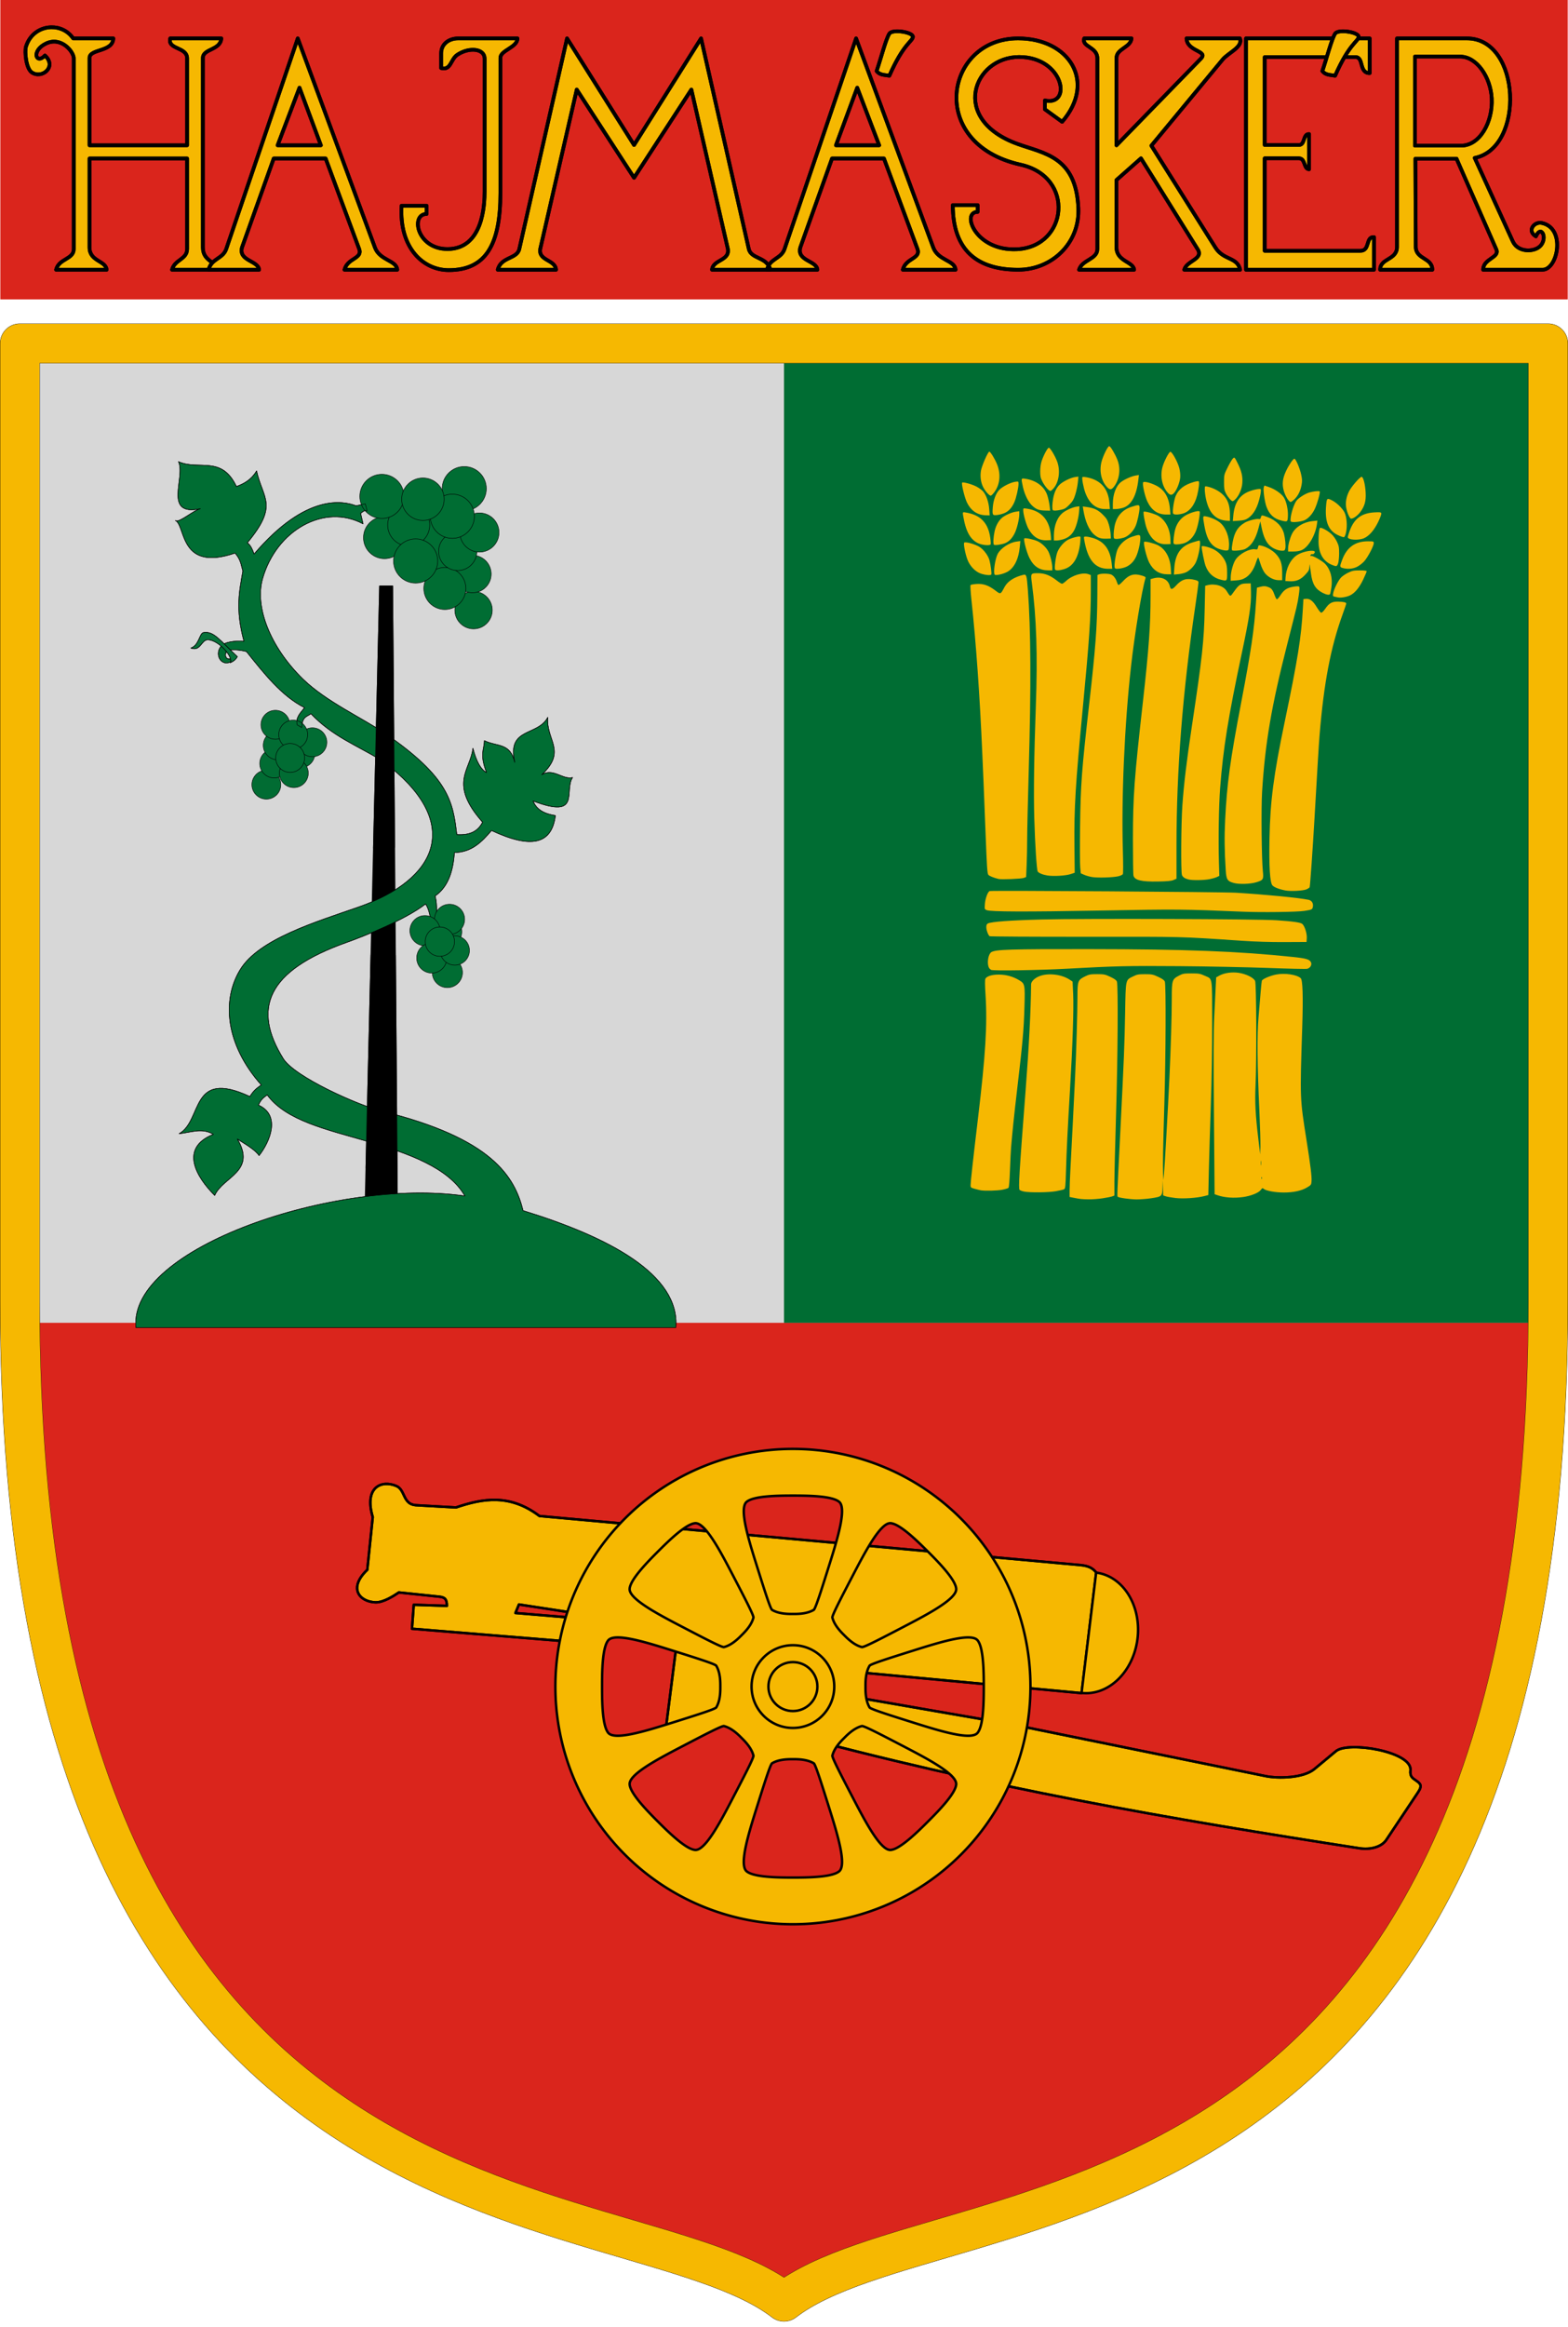
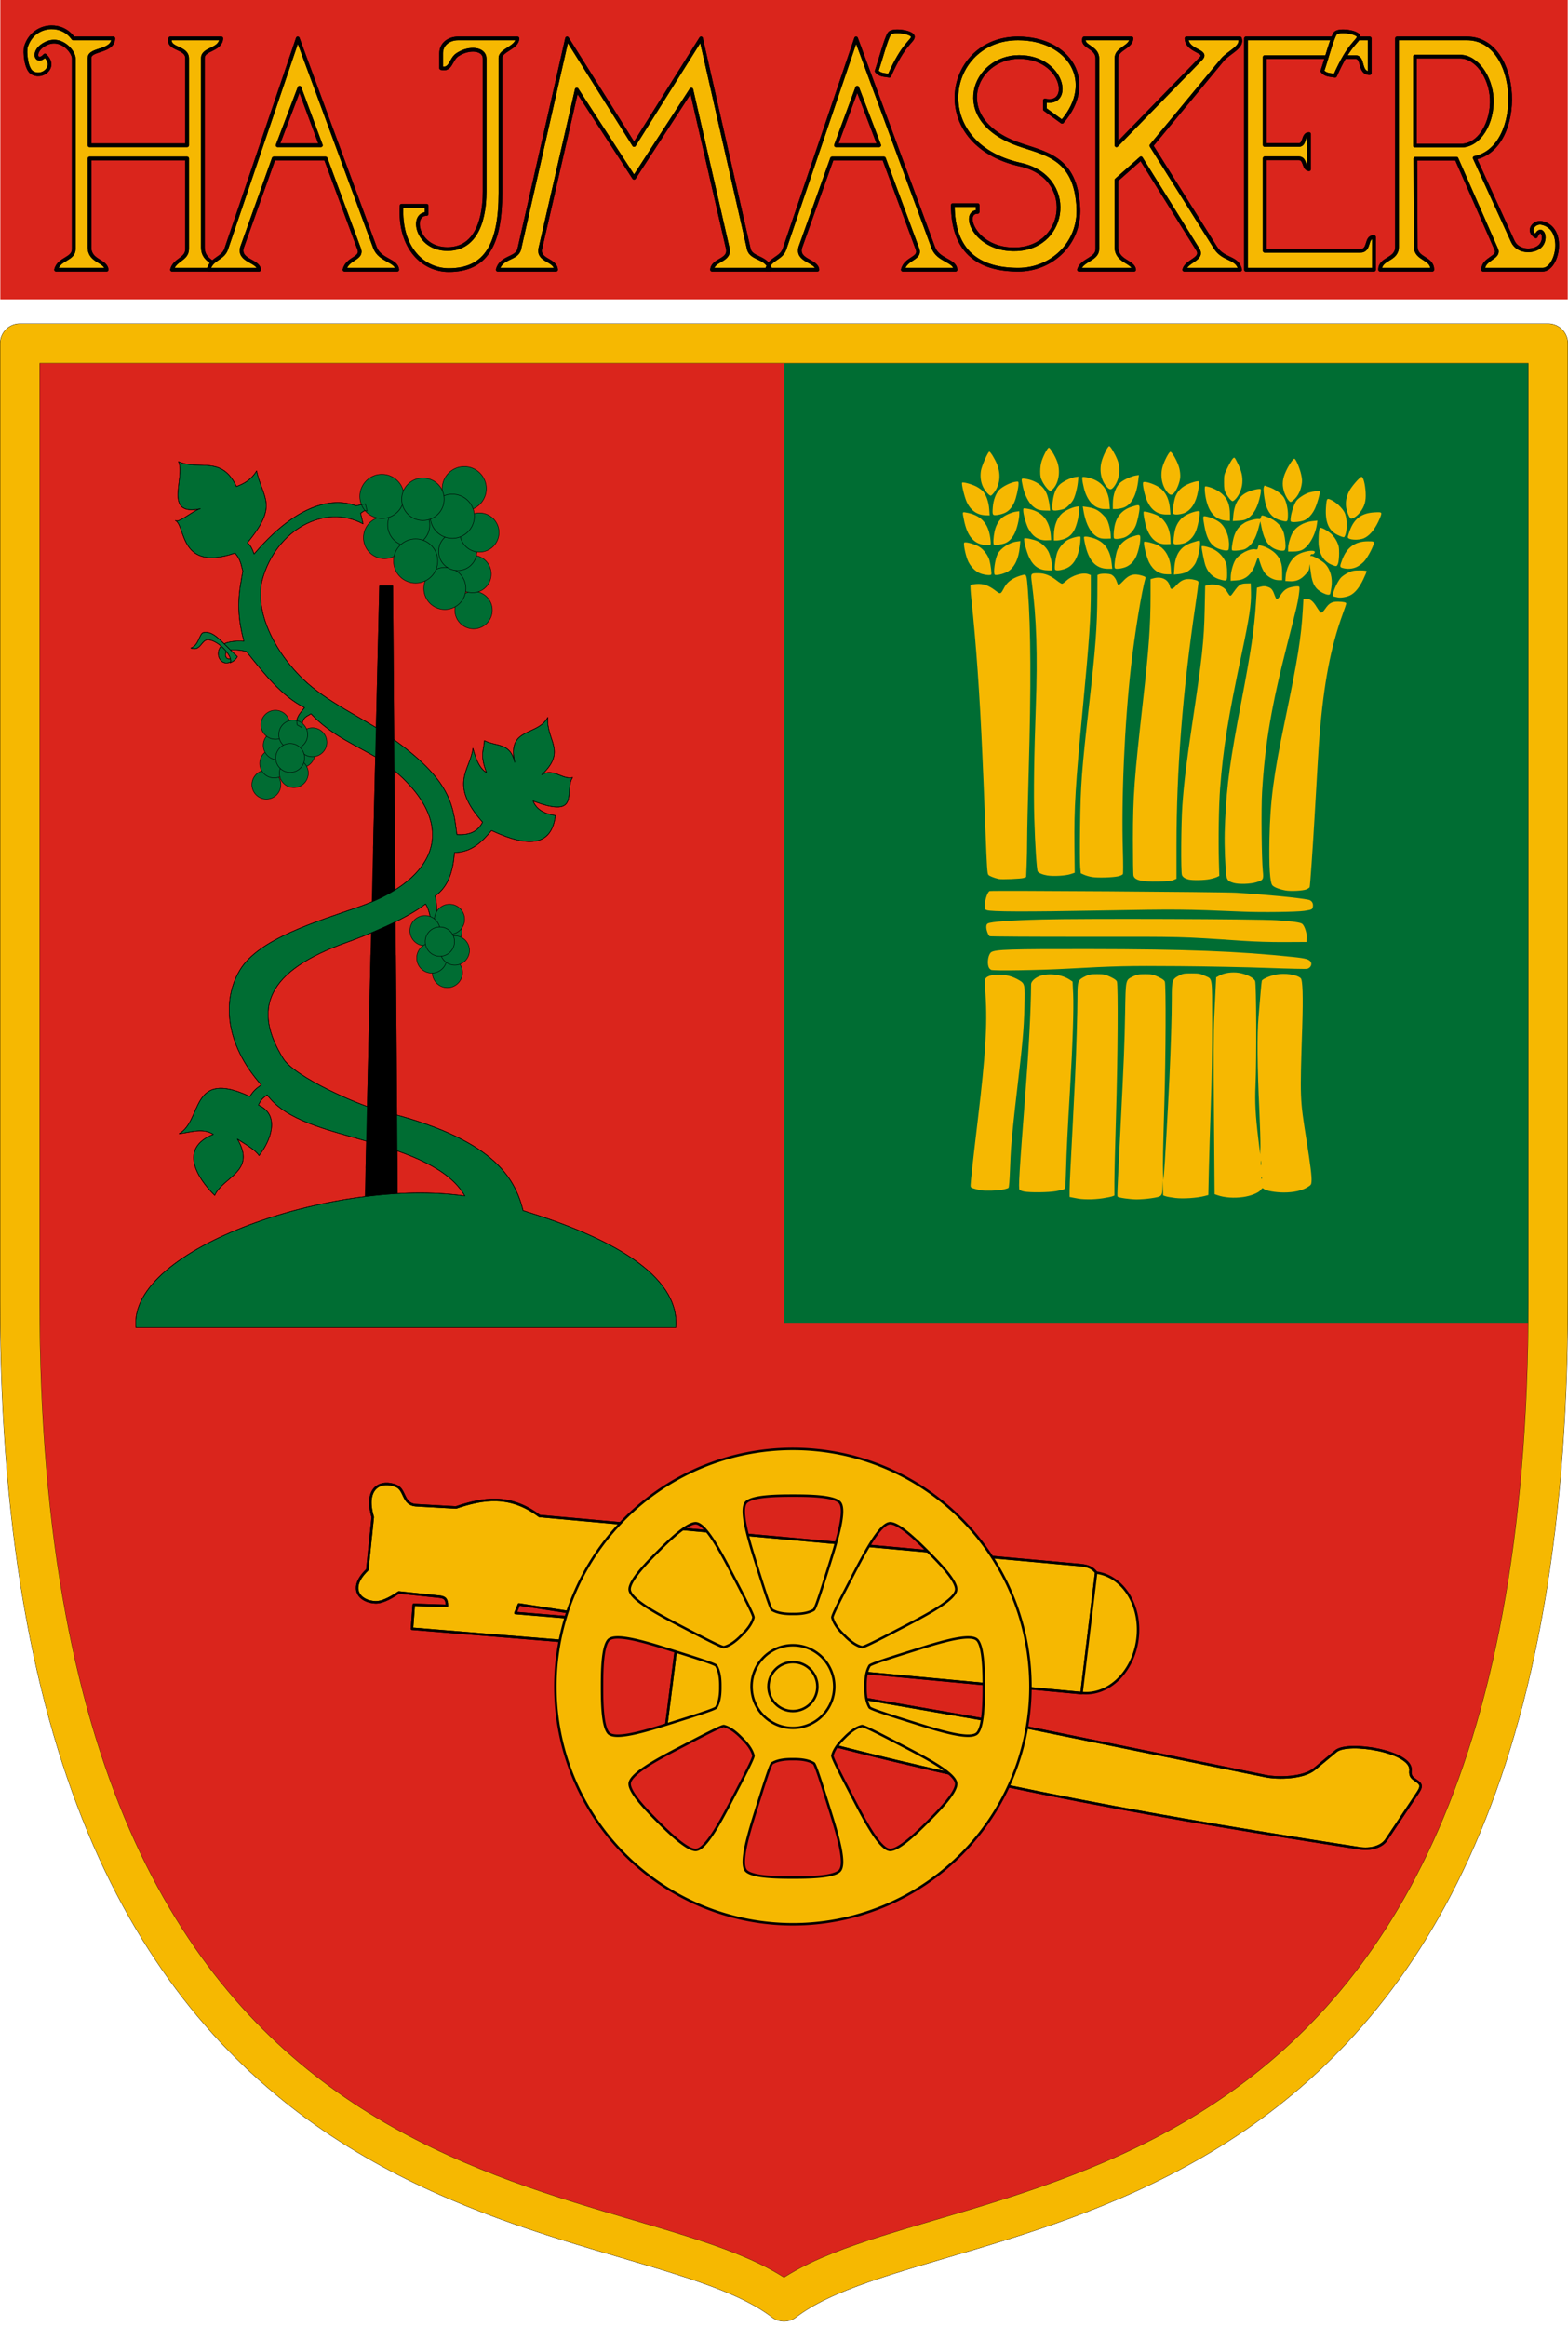
<svg xmlns="http://www.w3.org/2000/svg" xmlns:ns1="http://sodipodi.sourceforge.net/DTD/sodipodi-0.dtd" xmlns:ns2="http://www.inkscape.org/namespaces/inkscape" version="1.2" width="168.924mm" height="250.517mm" viewBox="0 0 16892.409 25051.688" preserveAspectRatio="xMidYMid" xml:space="preserve" id="svg3865" ns1:docname="HUN Hajmáskér címer.svg" ns2:version="0.92.3 (2405546, 2018-03-11)" style="fill-rule:evenodd;stroke-width:28.222;stroke-linejoin:round">
  <ns1:namedview pagecolor="#ffffff" bordercolor="#666666" borderopacity="1" objecttolerance="10" gridtolerance="10" guidetolerance="10" ns2:pageopacity="0" ns2:pageshadow="2" ns2:window-width="1853" ns2:window-height="1025" id="namedview3867" showgrid="false" showguides="true" ns2:guide-bbox="true" ns2:snap-global="true" ns2:zoom="0.5" ns2:cx="761.09148" ns2:cy="453.80709" ns2:window-x="67" ns2:window-y="27" ns2:window-maximized="1" ns2:current-layer="layer3" ns2:snap-bbox="true" ns2:snap-smooth-nodes="false" ns2:snap-object-midpoints="true" ns2:snap-intersection-paths="true" ns2:snap-to-guides="true" ns2:snap-center="true" ns2:object-paths="true" fit-margin-top="0" fit-margin-left="0" fit-margin-right="0" fit-margin-bottom="0" showborder="false" />
  <defs class="ClipPathGroup" id="defs3806">
    <clipPath id="presentation_clip_path" clipPathUnits="userSpaceOnUse">
      <rect x="0" y="0" width="21000" height="29700" id="rect3800" />
    </clipPath>
    <clipPath id="presentation_clip_path_shrink" clipPathUnits="userSpaceOnUse">
      <rect x="21" y="29" width="20958" height="29641" id="rect3803" />
    </clipPath>
  </defs>
  <defs class="TextShapeIndex" id="defs3808" />
  <defs class="EmbeddedBulletChars" id="defs3840">
    <g id="bullet-char-template-57356" transform="matrix(4.8828125e-4,0,0,-4.8828125e-4,0,0)">
      <path d="M 580,1141 1163,571 580,0 -4,571 Z" id="path3810" ns2:connector-curvature="0" />
    </g>
    <g id="bullet-char-template-57354" transform="matrix(4.8828125e-4,0,0,-4.8828125e-4,0,0)">
      <path d="M 8,1128 H 1137 V 0 H 8 Z" id="path3813" ns2:connector-curvature="0" />
    </g>
    <g id="bullet-char-template-10146" transform="matrix(4.8828125e-4,0,0,-4.8828125e-4,0,0)">
      <path d="M 174,0 602,739 174,1481 1456,739 Z M 1358,739 309,1346 659,739 Z" id="path3816" ns2:connector-curvature="0" />
    </g>
    <g id="bullet-char-template-10132" transform="matrix(4.8828125e-4,0,0,-4.8828125e-4,0,0)">
      <path d="M 2015,739 1276,0 H 717 l 543,543 H 174 v 393 h 1086 l -543,545 h 557 z" id="path3819" ns2:connector-curvature="0" />
    </g>
    <g id="bullet-char-template-10007" transform="matrix(4.8828125e-4,0,0,-4.8828125e-4,0,0)">
      <path d="m 0,-2 c -7,16 -16,29 -25,39 l 381,530 c -94,256 -141,385 -141,387 0,25 13,38 40,38 9,0 21,-2 34,-5 21,4 42,12 65,25 l 27,-13 111,-251 280,301 64,-25 24,25 c 21,-10 41,-24 62,-43 C 886,937 835,863 770,784 769,783 710,716 594,584 L 774,223 c 0,-27 -21,-55 -63,-84 l 16,-20 C 717,90 699,76 672,76 641,76 570,178 457,381 L 164,-76 c -22,-34 -53,-51 -92,-51 -42,0 -63,17 -64,51 -7,9 -10,24 -10,44 0,9 1,19 2,30 z" id="path3822" ns2:connector-curvature="0" />
    </g>
    <g id="bullet-char-template-10004" transform="matrix(4.8828125e-4,0,0,-4.8828125e-4,0,0)">
      <path d="M 285,-33 C 182,-33 111,30 74,156 52,228 41,333 41,471 c 0,78 14,145 41,201 34,71 87,106 158,106 53,0 88,-31 106,-94 l 23,-176 c 8,-64 28,-97 59,-98 l 735,706 c 11,11 33,17 66,17 42,0 63,-15 63,-46 V 965 c 0,-36 -10,-64 -30,-84 L 442,47 C 390,-6 338,-33 285,-33 Z" id="path3825" ns2:connector-curvature="0" />
    </g>
    <g id="bullet-char-template-9679" transform="matrix(4.8828125e-4,0,0,-4.8828125e-4,0,0)">
      <path d="M 813,0 C 632,0 489,54 383,161 276,268 223,411 223,592 c 0,181 53,324 160,431 106,107 249,161 430,161 179,0 323,-54 432,-161 108,-107 162,-251 162,-431 0,-180 -54,-324 -162,-431 C 1136,54 992,0 813,0 Z" id="path3828" ns2:connector-curvature="0" />
    </g>
    <g id="bullet-char-template-8226" transform="matrix(4.8828125e-4,0,0,-4.8828125e-4,0,0)">
      <path d="m 346,457 c -73,0 -137,26 -191,78 -54,51 -81,114 -81,188 0,73 27,136 81,188 54,52 118,78 191,78 73,0 134,-26 185,-79 51,-51 77,-114 77,-187 0,-75 -25,-137 -76,-188 -50,-52 -112,-78 -186,-78 z" id="path3831" ns2:connector-curvature="0" />
    </g>
    <g id="bullet-char-template-8211" transform="matrix(4.8828125e-4,0,0,-4.8828125e-4,0,0)">
      <path d="M -4,459 H 1135 V 606 H -4 Z" id="path3834" ns2:connector-curvature="0" />
    </g>
    <g id="bullet-char-template-61548" transform="matrix(4.8828125e-4,0,0,-4.8828125e-4,0,0)">
      <path d="m 173,740 c 0,163 58,303 173,419 116,115 255,173 419,173 163,0 302,-58 418,-173 116,-116 174,-256 174,-419 0,-163 -58,-303 -174,-418 C 1067,206 928,148 765,148 601,148 462,206 346,322 231,437 173,577 173,740 Z" id="path3837" ns2:connector-curvature="0" />
    </g>
  </defs>
  <defs class="TextEmbeddedBitmaps" id="defs3842" />
  <g id="g3847" transform="translate(17762.296,-6476.211)">
    <g id="id2" class="Master_Slide">
      <g id="bg-id2" class="Background" />
      <g id="bo-id2" class="BackgroundObjects" />
    </g>
  </g>
  <g ns2:groupmode="layer" id="layer2" ns2:label="RASZTER" transform="translate(17762.296,-6476.211)" />
  <g ns2:groupmode="layer" id="layer3" ns2:label="1" transform="translate(17762.296,-6476.211)">
    <g style="fill-rule:evenodd;stroke-width:28.222;stroke-linejoin:round" id="g1393" transform="translate(5.1250892e-5,1.0984967e-4)">
      <path ns2:transform-center-y="-118.799" ns2:transform-center-x="41.159434" ns1:nodetypes="cscscc" ns2:connector-curvature="0" id="path3407" d="m -17547.984,10174.283 v 10308.59 c 0,10456.7 6520.264,9456.01 8231.894,10774.5 1711.63,-1318.49 8231.89,-317.8 8231.89,-10774.5 v -10308.59 z" style="opacity:1;vector-effect:none;fill:#da251c;fill-opacity:1;stroke:#f6b801;stroke-width:423.333;stroke-linecap:round;stroke-linejoin:miter;stroke-miterlimit:4;stroke-dasharray:none;stroke-dashoffset:0;stroke-opacity:1;paint-order:markers stroke fill" />
-       <path id="rect3411" d="m -17548.003,10174.254 v 10308.622 c 0,79.417 0.389,158.112 1.138,236.212 h 16461.531 c 0.749,-78.1 1.138,-156.795 1.138,-236.212 V 10174.254 Z" style="opacity:1;vector-effect:none;fill:#d7d7d7;fill-opacity:1;fill-rule:evenodd;stroke:none;stroke-width:50;stroke-linecap:round;stroke-linejoin:round;stroke-miterlimit:4;stroke-dasharray:none;stroke-dashoffset:0;stroke-opacity:1" ns2:connector-curvature="0" />
      <path id="rect3413" d="m -9316.099,10174.254 v 10544.834 h 8230.764 c 0.749,-78.1 1.138,-156.795 1.138,-236.212 V 10174.254 Z" style="opacity:1;vector-effect:none;fill:#006d33;fill-opacity:1;fill-rule:evenodd;stroke:none;stroke-width:50;stroke-linecap:round;stroke-linejoin:round;stroke-miterlimit:4;stroke-dasharray:none;stroke-dashoffset:0;stroke-opacity:1" ns2:connector-curvature="0" />
      <path ns2:transform-center-y="-118.799" ns2:transform-center-x="41.159434" ns1:nodetypes="cscscc" ns2:connector-curvature="0" id="path4137" d="m -17547.984,10174.283 v 10308.59 c 0,10456.7 6520.264,9456.01 8231.894,10774.5 1711.63,-1318.49 8231.89,-317.8 8231.89,-10774.5 v -10308.59 z" style="opacity:1;vector-effect:none;fill:none;fill-opacity:1;stroke:#000000;stroke-width:428.625;stroke-linecap:round;stroke-linejoin:miter;stroke-miterlimit:4;stroke-dasharray:none;stroke-dashoffset:0;stroke-opacity:1;paint-order:markers stroke fill" />
      <path style="opacity:1;vector-effect:none;fill:none;fill-opacity:1;stroke:#f6b801;stroke-width:423.333;stroke-linecap:round;stroke-linejoin:miter;stroke-miterlimit:4;stroke-dasharray:none;stroke-dashoffset:0;stroke-opacity:1;paint-order:markers stroke fill" d="m -17547.984,10174.283 v 10308.59 c 0,10456.7 6520.264,9456.01 8231.894,10774.5 1711.63,-1318.49 8231.89,-317.8 8231.89,-10774.5 v -10308.59 z" id="path3423" ns2:connector-curvature="0" ns1:nodetypes="cscscc" ns2:transform-center-x="41.159434" ns2:transform-center-y="-118.799" />
      <rect ry="0.001" rx="0.001" y="6476.211" x="-17758.668" height="3223.631" width="16885.674" id="rect828" style="opacity:1;vector-effect:none;fill:#da251c;fill-opacity:1;fill-rule:evenodd;stroke:none;stroke-width:13.229;stroke-linecap:round;stroke-linejoin:round;stroke-miterlimit:4;stroke-dasharray:none;stroke-dashoffset:0;stroke-opacity:1" />
      <rect ry="0.001" rx="0.001" y="11276.14" x="-7682.417" height="8269.319" width="4845.596" id="rect933" style="opacity:1;vector-effect:none;fill:#f6b801;fill-opacity:1;fill-rule:evenodd;stroke:#ff00ff;stroke-width:13.229;stroke-linecap:round;stroke-linejoin:round;stroke-miterlimit:4;stroke-dasharray:none;stroke-dashoffset:0;stroke-opacity:1" />
      <path style="fill:#006d33;fill-opacity:1;stroke-width:100" d="m -8130.63,19631.2 c -6.7,-17.52 -6.7,-8422.37 0,-8439.88 4.7,-12.17 268.73,-13.39 2907.39,-13.39 2638.67,0 2902.72,1.2 2907.4,13.39 6.7,17.51 6.7,8422.36 0,8439.88 -4.7,12.18 -268.73,13.4 -2907.4,13.4 -2638.66,0 -2902.72,-1.2 -2907.39,-13.4 z m 2247.3,-252.87 c 44.41,-6.7 91.08,-16.11 103.72,-20.91 l 22.97,-8.7 0.03,-146.26 c 0.02,-80.44 8,-405.34 17.66,-721.99 18.75,-612.12 23.87,-1398.33 9.3,-1435.58 -6,-15.38 -26.45,-30.08 -70.66,-50.8 -57.22,-26.82 -68.66,-29.15 -142.64,-29.15 -71.39,0 -85.99,2.7 -129.84,24.25 -77.14,37.88 -81.75,50.11 -81.86,217.05 0,163.84 -13.07,604.38 -25.41,863.6 -12.4,260.37 -41.01,824.54 -50.84,1002.67 -4.6,83.48 -8.4,183.22 -8.4,221.65 v 69.88 l 44.45,8.7 c 73.9,14.48 84.07,15.55 158.75,16.69 39.58,1 108.3,-4.4 152.71,-11.06 z m 519.79,0 c 119.59,-18.03 122.1,-20.36 125.53,-116.34 l 2.8,-78.33 1.8,81.72 1.8,81.73 26.96,9.4 c 14.83,5.2 62.33,13.57 105.55,18.66 84.72,10 231,0 311.99,-20.74 l 42.33,-10.98 5.8,-261.93 c 3.2,-144.06 12.7,-460.04 21.17,-702.19 9.8,-280.84 15.07,-603.57 14.48,-891.24 -1,-514.03 6.8,-465.89 -82.07,-506.92 -47.2,-21.8 -61.41,-24.24 -141.37,-24.24 -80.9,0 -92.93,2.1 -133.66,23.58 -74.91,39.47 -77.92,49.15 -78.11,251.59 0,182.9 -10.44,525.24 -25.52,850.9 -14.55,314.42 -51.44,968.28 -58.51,1037.16 l -6.5,63.5 -2.9,-71.96 c -4,-101 -1.3,-251.99 13.83,-762 14.95,-503.96 17.9,-1270.92 5,-1304.35 -6,-15.43 -26.22,-30.02 -70.56,-50.8 -57.22,-26.82 -68.67,-29.15 -142.65,-29.15 -71.38,0 -85.99,2.7 -129.83,24.25 -81.41,39.98 -78.24,25.48 -84.93,388.5 -6.7,361 -11.71,485.97 -51.89,1284.81 -35.08,697.46 -34.86,691.92 -28.07,698.7 10.8,10.81 131.37,27.93 201.59,28.62 39.58,0 109.8,-5 156.03,-11.95 z m 992.18,-13.3 c 84.97,-11.82 168.41,-45.17 191.64,-76.59 15.89,-21.49 19.41,-22.81 31.52,-11.85 22.8,20.63 124.44,39.22 215.21,39.36 105.4,0 191.45,-18.45 251.82,-54.46 43.02,-25.65 45.58,-29.11 48.17,-65.16 3.8,-52.36 -10.11,-166.38 -53.99,-444.02 -71.56,-452.63 -71.03,-438.59 -46.03,-1219.65 10.52,-328.6 5,-504.97 -16.28,-524.26 -42.8,-38.73 -170.1,-57.63 -264.76,-39.31 -66.42,12.86 -149.07,48.86 -154.28,67.21 -2.2,7.6 -7.8,61.39 -12.65,119.6 -4.8,58.2 -15.09,180 -22.86,270.66 -16.49,192.5 -13.54,525.16 9,1012.03 7.5,162.99 12.6,334.44 11.25,381 l -2.5,84.66 -18.96,-156.63 c -31.94,-263.73 -39.18,-401.71 -30.89,-588.43 12.27,-276.32 9,-1087.54 -4.5,-1120.13 -14.73,-35.56 -95.21,-75.78 -176.98,-88.44 -71.99,-11.14 -157.27,1.2 -209.14,30.25 l -33.68,18.87 -5.6,114.06 c -3.1,62.73 -10,205.49 -15.33,317.25 -7,145.62 -7.8,444.09 -2.9,1053.26 l 6.9,850.05 32.98,11.41 c 73.79,25.54 175.81,32.73 272.8,19.24 z m 198.66,-207.47 c 0,-9.9 2.4,-11.87 5.1,-5.1 2.4,6.1 2.1,13.42 -1,16.23 -2.8,2.8 -4.8,-2.2 -4.4,-11.11 z m -6.7,-160.16 c 0.07,-23.29 1.7,-31.81 3.7,-18.94 1.9,12.87 1.9,31.92 0,42.34 -2,10.41 -3.6,0 -3.5,-23.4 z m -2208.15,304.59 c 40.72,-7.1 80.73,-16.5 88.93,-20.88 13.26,-7.1 15.51,-28.7 20.53,-196.65 7,-233.02 16.97,-435.94 43.54,-882.93 28.14,-473.5 41,-865.97 33.56,-1024.56 l -6.2,-132.11 -30.85,-20.41 c -87.08,-57.64 -230.11,-74.58 -324.69,-38.46 -51.83,19.8 -91.26,57.72 -91.52,88.01 -2.3,278.72 -23.18,681.88 -59.7,1152.93 -68.08,878.06 -78.2,1045.93 -63.95,1060.61 5.7,5.9 27.37,14.06 48.07,18.12 63.5,12.45 262.03,10.32 342.27,-3.7 z m -577.23,-15.8 c 31.68,-6.1 61.85,-15.39 67.04,-20.58 5.9,-5.9 11.91,-77 16.03,-189.63 3.6,-99.1 9,-208.76 11.91,-243.68 14.61,-174.51 33.08,-351.84 63.46,-609.6 62.45,-529.86 73.67,-656.16 80.85,-910.17 6.6,-234.93 4.6,-245.44 -55.92,-281.79 -67.31,-40.45 -141.85,-61.11 -220.53,-61.11 -73.71,0 -129.7,17.08 -144.08,43.96 -6.2,11.55 -5.8,65.37 1.4,178.89 19.94,316.7 0,643.56 -81.86,1326.55 -49.9,417.5 -79.38,683.6 -79.46,717.31 -0.06,25.7 2.5,28.01 44.38,39.77 24.45,6.9 53.98,14.07 65.62,16.01 47.14,7.9 177.07,4.5 231.17,-5.9 z m 695.93,-2379.77 c 522.87,-28.92 655.53,-31.96 1206.5,-27.69 305.01,2.4 735.61,11.08 956.88,19.38 221.27,8.3 412.68,12.48 425.34,9.3 33.56,-8.4 53.78,-42.55 41.36,-69.8 -14.41,-31.64 -51.33,-42.69 -191.68,-57.39 -594.83,-62.32 -1147.93,-83.62 -2201.33,-84.75 -854.66,-1 -1006.8,3.9 -1051.39,33.08 -31.46,20.61 -47.26,110.3 -28.24,160.32 4.6,12.07 16.97,25.72 27.52,30.33 25.74,11.26 520.86,3.5 815.04,-12.78 z m 2584.84,-331.23 c 2.8,-48.01 -22.39,-127.52 -47.65,-150.37 -18.23,-16.5 -94.36,-27.55 -276.59,-40.18 -197.86,-13.71 -2081.8,-19.94 -2527.3,-8.4 -344.57,9 -548.8,24.07 -584.68,43.27 -11.48,6.2 -16.45,17.76 -16.45,38.42 0,32.85 20.42,88.32 36.31,98.6 5.6,3.6 469.36,6.3 1030.49,5.9 1080.62,-1 1013.71,-2.5 1680.63,42.67 147.53,10 312.67,15.07 465.67,14.31 l 237.06,-1.2 z m -27.91,-291.17 c 82.31,-12.54 87.02,-14.7 93.15,-42.61 8.3,-37.68 -11.21,-69.99 -46.58,-77.24 -106.62,-21.84 -447.2,-55.04 -778.93,-75.91 -139.73,-8.8 -2633.01,-25.68 -2656.03,-17.99 -20.1,6.7 -47.2,79.52 -51.39,138.05 -4.1,57.73 -4,58.21 20.24,67.72 44.43,17.43 424.63,18.61 1236.49,3.8 814.41,-14.82 889.05,-14.2 1522.65,12.58 200.51,8.5 581.38,3.6 660.4,-8.4 z m 23.94,-231.87 c 17.24,-7.2 33.08,-18.02 35.21,-24.05 4.9,-13.89 33.52,-421.67 50.99,-726.4 32.04,-559.07 47.16,-807.03 55.23,-905.94 45.99,-563.46 119.53,-949.53 248.65,-1305.39 21.42,-59.05 38.95,-111.18 38.95,-115.85 0,-12.56 -27.16,-18.99 -86.67,-20.51 -66.55,-1.7 -97.31,15.2 -139.7,76.75 -18.56,26.95 -36.09,43.81 -43.98,42.3 -7.2,-1.4 -28.79,-28.61 -47.96,-60.49 -39.76,-66.12 -74,-92.42 -115.19,-88.46 l -27.93,2.7 -5.8,101.6 c -17.87,314.05 -54.83,544.13 -196.54,1223.43 -118.55,568.3 -155.33,849.84 -163.14,1248.83 -6,307.29 4.9,480.18 32.07,509.12 19.52,20.78 75.31,42.24 140.88,54.2 57.49,10.49 187.93,3.6 224.91,-11.83 z m -539.13,-76.93 c 74.81,-22.78 79,-29.93 69.81,-118.96 -13.83,-133.94 -19.07,-680.35 -8.2,-855.13 32.65,-525.17 100.25,-920.73 272.73,-1595.97 108.59,-425.06 107.45,-420.24 122.43,-519.89 8.4,-55.91 9.8,-86.69 4.1,-92.34 -5.6,-5.6 -27.17,-5.4 -64.56,1 -66.74,11.06 -100.18,33.82 -139.31,94.8 -15.23,23.73 -31.71,41.81 -36.62,40.17 -4.9,-1.6 -14.89,-19.88 -22.18,-40.55 -20.58,-58.33 -33.47,-76.15 -64.47,-89.1 -33.79,-14.12 -56.38,-14.93 -97.58,-3.5 l -30.26,8.4 -10.39,163 c -17.95,281.65 -52.8,517.37 -157.14,1063.01 -121.4,634.9 -155.31,882.44 -174.76,1275.92 -8.9,179.82 -7.2,328.21 6.4,540.77 6.4,100.04 17.36,117.21 87.42,136.49 56.63,15.58 178.37,11.58 242.57,-8 z m -892.39,-23.9 31.75,-13.76 v -354.03 c 0,-816.71 65.66,-1651.36 203.57,-2587.84 18.42,-125.1 33.5,-236.09 33.5,-246.65 0,-15.65 -6.9,-20.95 -37.62,-28.67 -90.25,-22.73 -143.37,-7 -203.82,60.2 -41.61,46.29 -58.45,48.16 -67.38,7.5 -16.09,-73.26 -89.99,-109.05 -175.9,-85.2 l -31.75,8.8 v 179.52 c 0,316.7 -19.3,581.93 -80.82,1127.79 -95.52,847.49 -108.26,1022.26 -108.97,1494.36 0,202.57 2.4,378.67 5.9,391.34 13.7,48.93 86.26,66.18 264.48,62.88 101.98,-1.9 143.32,-5.9 167.22,-16.26 z m 387.35,-9.1 c 30.27,-5.9 66.46,-16.34 80.43,-23.13 l 25.4,-12.36 -4.2,-143.77 c -7.2,-243.83 -1.2,-617.02 12.74,-799.52 32.76,-427.83 86.24,-759.92 235.94,-1465.15 78.75,-371.04 100.01,-512.5 96.69,-643.47 l -2.5,-97.37 -48.41,1 c -60.81,1.2 -79.52,13.37 -130.49,84.8 -44.7,62.64 -38.57,63.03 -81.87,-5.3 -35.14,-55.49 -128.85,-82.45 -209.13,-60.17 l -21.17,5.9 -5.2,249.4 c -7.3,347.35 -25.92,517.77 -137.97,1261.16 -56.72,376.38 -85.89,619.11 -102.39,852.14 -14.04,198.41 -17.21,718 -4.6,751.23 8.7,22.9 32.17,38.53 72.37,48.24 41.43,10 165.22,8 224.37,-3.5 z m -2001.56,-13.18 26.22,-10.03 5.5,-127.98 c 3,-70.38 5.6,-196.9 5.6,-281.14 0.05,-84.24 7.7,-417.97 17.01,-741.6 25.97,-903.64 22.95,-1516.19 -9.6,-1943.1 -11.77,-154.51 -15.66,-167.54 -47.61,-159.88 -99.74,23.93 -169.97,69.21 -203.39,131.14 -44.49,82.46 -41.35,81.28 -99.43,37.43 -73.15,-55.22 -129.79,-74.85 -201.69,-69.89 -31.76,2.2 -60.98,7.3 -64.93,11.43 -3.9,4.1 0.04,74.11 8.9,155.6 50.08,462.68 90.84,1039.77 117.81,1667.93 4.7,109.43 10.61,244.69 13.13,300.57 2.5,55.88 12.17,299.51 21.43,541.39 14.36,374.94 18.84,442 30.36,454.74 11.86,13.09 55.37,30.76 108.9,44.2 31.25,7.9 245.24,-1 271.74,-10.81 z m 1017.4,-17.68 c 25.73,-5.8 47.32,-15.93 51.14,-24.08 3.6,-7.7 3.6,-116.96 0,-242.69 -17.05,-578.63 17.3,-1362.81 87.15,-1989.67 39.1,-350.89 117,-825.43 156.63,-954.16 3.5,-11.28 -5.1,-17.19 -39.87,-27.52 -86.1,-25.57 -138.46,-9.6 -204.27,62.3 -22.15,24.2 -43.96,41.73 -48.45,38.95 -4.5,-2.8 -12.63,-19.94 -18.09,-38.14 -5.5,-18.2 -20.86,-43.58 -34.24,-56.4 -20.08,-19.24 -33.56,-23.88 -77.11,-26.55 -29.02,-1.8 -62.49,1 -74.36,5.1 l -21.6,8.4 -1.1,223.1 c -1.7,330.25 -19.18,563.75 -86.86,1158.67 -81.8,719.11 -93.63,877.41 -99.16,1326.48 -2.5,205.7 -1.9,403.24 1.5,438.98 l 6.1,65 37.01,16.37 c 20.35,9 59.05,19.84 85.98,24.09 61.48,9.7 220.9,5 279.78,-8.2 z m -511.93,-23.56 44.06,-14.61 -2.9,-287.87 c -4.2,-417.06 10.26,-654.43 91.59,-1502.83 67.52,-704.36 84.86,-959.18 84.87,-1246.93 v -167.43 l -23.28,-9.1 c -61.2,-23.87 -178.31,11.06 -243.63,72.65 -17.48,16.49 -37.08,29.99 -43.55,29.99 -6.5,0 -30.69,-14.96 -53.81,-33.23 -70.88,-56.03 -130.19,-79.85 -200.45,-80.5 -82.73,-1 -84.36,1.5 -71.29,98.76 50.65,376.78 63.68,779.88 43.34,1340 -18.99,522.96 -24.52,927.24 -16.44,1202.27 8.2,279.98 25.9,552.54 37,570.5 10.51,17.01 54.88,35.34 104.55,43.18 66.63,10.52 196.76,2.8 249.94,-14.87 z m 3008.82,-3000.36 c 52.21,-24.46 101.58,-83.65 143.42,-171.99 20.45,-43.17 37.18,-82.81 37.18,-88.09 0,-6.4 -24.48,-9.6 -74.08,-9.6 -64.19,0.01 -80.87,3.3 -124.88,24.37 -27.94,13.4 -62.97,37.21 -77.83,52.91 -30.86,32.58 -77.23,126.56 -84.47,171.19 -4.3,26.64 -2.6,30.57 15.21,34.4 11.05,2.4 27.71,6 37.02,8 29.2,6.3 91.69,-4 128.43,-21.19 z m -213.69,-14.73 c 2.6,-4.1 9,-36.7 14.29,-72.37 14.88,-100.05 -9.5,-191.74 -67.23,-252.84 -30.33,-32.11 -134.28,-91.11 -149.93,-85.11 -9.1,3.5 -11.12,1 -7.2,-9.3 3,-7.8 10.18,-12.3 16,-10.07 5.8,2.2 14.85,0 20.07,-5.4 52.54,-52.54 -113.57,-34.31 -190.45,20.9 -63.94,45.92 -109.31,138.64 -115.22,235.45 l -2.3,38.1 45.1,2.6 c 70.64,4.1 120.5,-16.88 170.48,-71.56 37.7,-41.27 42.79,-51.28 43.81,-86.23 1,-21.74 2.5,-30 4.1,-18.35 1.6,11.64 7.3,53.55 12.63,93.13 15.26,113.96 47.37,166.97 125.91,207.9 39.79,20.74 71.99,26.05 79.94,13.19 z m -1109.16,-229.56 c 0,-62.29 -4.6,-89.36 -18.3,-120.02 -25.65,-57.46 -79.03,-111.19 -135.74,-136.65 -52.25,-23.44 -120.53,-38.14 -120.47,-25.93 0,31.54 28.54,171.9 42.1,208.12 30.21,80.7 85.69,130.48 167.28,150.08 65.01,15.62 65.83,14.67 65.13,-75.6 z m 197.63,53.79 c 49.39,-30.39 88.46,-87.02 113.35,-164.31 10.42,-32.37 21.52,-55.98 24.65,-52.48 3.1,3.5 13.84,33.74 23.8,67.19 9.9,33.45 30.49,77.06 45.62,96.9 34.7,45.49 96.57,78.25 149,78.88 h 39.24 l -0.06,-80.44 c -0.08,-98.52 -16.87,-148 -69.23,-203.98 -36.13,-38.63 -108.05,-78.3 -161.27,-88.93 -22.77,-4.6 -25.72,-2.6 -30.26,20.07 -4.3,21.53 -8.1,24.53 -26.66,20.99 -61.43,-11.75 -174.45,47.55 -216.24,113.43 -26.45,41.72 -50.85,132.84 -50.85,189.92 v 35.44 l 59.43,-4.3 c 45.97,-3.3 68.5,-9.8 99.48,-28.9 z m -2738.11,-35.07 c 5.4,-8.8 -7,-106.37 -19.19,-151.28 -13.79,-50.71 -58.25,-111.89 -103.97,-143.09 -43.58,-29.73 -155.31,-62 -168.62,-48.69 -10.27,10.28 9.9,117.13 34.55,182.65 25.91,68.97 84.34,130.04 144.03,150.55 48.14,16.53 105.96,21.57 113.2,9.9 z m 166.2,-25.51 c 77.38,-37.95 128.27,-137.13 141.07,-274.94 l 5.5,-59.6 -41.55,5.7 c -78.52,10.69 -170.65,71.52 -203.24,134.18 -27.58,53.05 -48.7,204.21 -30.99,221.91 11.1,11.09 81.15,-3.6 129.17,-27.2 z m 1767.51,-41.89 c -7.6,-118.44 -60.4,-210.73 -143.01,-249.86 -44.72,-21.18 -135.08,-42.8 -143.53,-34.35 -12.63,12.64 23.84,164.57 53.31,222.08 43.27,84.44 108.17,126.58 196.12,127.38 h 41.31 l -4.2,-65.62 z m 167.74,41.9 c 38.98,-20.08 80.61,-62.19 100.51,-101.66 33.55,-66.56 61.69,-238.69 39.01,-238.69 -4.4,0 -38.58,9.7 -75.92,21.45 -124.08,39.19 -183.59,123.54 -193.37,274.06 l -4.6,71.14 50.57,-4.6 c 27.82,-2.5 65.54,-12.29 83.83,-21.71 z M -6425.61,12586 c 0,-43.65 -21.71,-131.29 -42.1,-171.24 -21.9,-42.93 -69.02,-88.3 -114.64,-110.38 -40,-19.37 -136.08,-39.97 -144.97,-31.08 -11.36,11.36 25.42,151.4 55.28,210.5 46.47,91.99 108.22,132.8 202.11,133.57 h 44.45 v -31.75 z m 126.09,18.58 c 99.64,-29.59 156.8,-123.86 175.07,-288.7 3.2,-28.66 3.4,-55.93 1,-60.58 -6.4,-10.28 -87.79,9.6 -132.25,32.26 -44.76,22.84 -96.94,83.91 -116.31,136.15 -17.58,47.39 -33.14,169.77 -23.56,185.26 7.8,12.56 45.19,10.85 96.52,-4.4 z m 514.32,-57.66 c -15.89,-155.09 -80.97,-242.67 -207.9,-279.79 -25.3,-7.4 -56.9,-13.44 -70.24,-13.44 -23.33,0 -24.04,1.2 -18.87,31.75 36.83,217.54 115.38,313.86 256.91,315.01 h 45.62 l -5.5,-53.9 z m 160.96,30.07 c 46.33,-23.63 78.53,-57.98 102.01,-108.81 23.34,-50.54 44.65,-143.37 44.87,-195.44 0,-43.32 -6.8,-44.71 -89.05,-17.71 -67.32,22.1 -129.88,76.57 -156.15,135.95 -19.18,43.36 -39.58,174.77 -30.71,197.87 4.5,11.83 13.32,13.49 50.79,9.6 24.92,-2.6 60.13,-12.24 78.24,-21.49 z m 2482.07,1.9 c 24.14,-12.03 59.25,-39.32 78.02,-60.64 39.01,-44.31 101.53,-163.56 101.53,-193.63 0,-19.45 -2.3,-20.17 -63.18,-20.17 -134.98,0 -223.92,62.45 -274.42,192.69 -30.15,77.74 -30.08,85.19 1,94.14 53.24,15.37 110.45,10.86 157.09,-12.38 z m -204.04,-38.02 c 5.6,-15.95 10.32,-63.29 10.58,-105.2 0,-66.74 -2.5,-82.51 -23.6,-127 -13.24,-27.94 -39.77,-64.95 -58.96,-82.25 -45.03,-40.6 -117.06,-77.79 -125.19,-64.63 -11.47,18.57 -18.33,137.83 -11.19,194.7 12.85,102.32 60.24,168.82 144.67,203.03 45.94,18.61 51.24,17.06 63.69,-18.65 z m -390.63,-142.34 c 71.5,-32.47 145.84,-160.4 162.08,-278.91 l 5.2,-38.01 -53.52,5.6 c -97.69,10.22 -185.19,64.72 -220.28,137.22 -23.49,48.51 -41.9,117.88 -42.03,158.32 v 31.75 h 57.15 c 37.1,0 69.19,-5.7 91.49,-15.79 z m -785.14,-39.06 c 6.3,-97.14 -32.6,-201.51 -94.93,-254.85 -33.81,-28.94 -104.9,-60.39 -155.46,-68.77 -32.99,-5.5 -33.25,-3.6 -14.79,102.27 20.53,117.7 54.77,186.52 112.5,226.08 32.04,21.95 97.33,41.89 128.78,39.33 19.11,-1.6 21.43,-5.8 23.9,-44.06 z m 175.13,27.41 c 66.66,-34.87 110.97,-104.36 142.66,-223.74 l 19.37,-72.95 14.99,71.14 c 19.26,91.41 45.43,149.21 84.94,187.58 33.75,32.77 92.04,57.13 136.74,57.13 23.58,0 28.24,-3.6 32.99,-25.22 6,-27.48 -1,-103.18 -14.13,-156.82 -20.09,-80.75 -84.47,-145.86 -178.76,-180.8 -61.72,-22.88 -63.82,-22.76 -70.47,3.7 -4,16.15 -9.6,20.78 -21.41,17.71 -23.27,-6.1 -115.64,17.36 -150.64,38.23 -85.4,50.94 -120.48,115.63 -139.62,257.44 -2.6,19.08 -1.9,37.58 1.6,41.11 10.19,10.49 114.37,0 141.78,-14.51 z m -2743.2,-48.68 c 2.9,-4.7 1,-38.05 -4.2,-74.08 -23.09,-159.77 -106.15,-244.49 -264.7,-270.01 -36.65,-5.9 -35.89,-8.8 -19.65,74.63 36.8,189 113.54,273.41 251.98,277.18 17.19,0 33.63,-3 36.55,-7.7 z m 156.57,-13.99 c 41.87,-17.25 74.01,-50.42 101.73,-105 25.03,-49.27 50.67,-154.37 50.67,-207.67 v -31.14 l -37.22,5.1 c -44.21,6.1 -119.03,39.26 -150.05,66.58 -38.08,33.54 -66.51,86.21 -79.41,147.13 -13.37,63.09 -16.56,132.44 -6.5,142.44 8.5,8.5 84.64,-2.5 120.83,-17.44 z m 1780.07,-45.17 c -4.3,-110.67 -53.51,-203.59 -131.9,-249.29 -38.2,-22.27 -146.71,-52.73 -155.73,-43.71 -8.2,8.2 13.88,129.52 32.61,179.57 44.35,118.53 114.17,173.79 214.85,170.04 l 42.33,-1.6 z m 134.38,49.79 c 58.89,-12.63 115.67,-68.02 142.67,-139.19 23.91,-62.99 47.71,-196.76 36.93,-207.53 -12.12,-12.13 -102.59,14.61 -153.66,45.4 -50.4,30.4 -88.75,81.42 -106.75,142.05 -14.5,48.82 -25.58,147.28 -17.96,159.61 7.3,11.73 43.05,11.61 98.77,0 z m -1421.89,-79.43 c -11.12,-171.67 -98.99,-272.67 -257.95,-296.51 -39.88,-6 -39.88,-6 -39.88,19.03 0,40.62 31.76,152.78 55.72,196.82 47.44,87.15 113.02,128.47 198.28,124.93 l 46.57,-1.9 z m 132.03,33.66 c 52.06,-15.46 88.03,-44.02 116.4,-92.43 25.61,-43.71 52.01,-143.56 56.09,-212.16 l 3,-50.8 -25.29,3 c -40.74,4.8 -108.21,33 -146.7,61.3 -64.86,47.7 -102.77,140.08 -103.05,251.09 v 52.92 h 28.1 c 15.45,0 47.65,-5.8 71.56,-12.91 z m 3242.4,-12.19 c 55.72,-25.29 108.4,-86.11 151.7,-175.11 22.56,-46.38 36.39,-85.08 33.3,-93.15 -4.5,-11.79 -15.93,-13.14 -78.28,-9.3 -137.55,8.6 -217.16,70.21 -264.37,204.65 -9.9,28.27 -18.01,56.28 -17.96,62.25 0,29.65 117.98,36.77 175.61,10.61 z m -2730.49,-42.63 c -1.2,-25.62 -10.11,-72.88 -19.7,-105.04 -14.66,-49.2 -25.06,-66.11 -65.55,-106.6 -50.72,-50.71 -93.33,-70.74 -173.8,-81.67 l -41.18,-5.6 5.9,37.26 c 19.66,123.97 61.38,218.4 117.84,266.73 41.35,35.39 70.97,45.03 132.17,43.01 l 46.56,-1.5 z m 139.36,38.09 c 50.25,-14.93 104.25,-67.85 129.63,-127.06 18.95,-44.21 42.31,-151.48 42.31,-194.31 0,-36.55 -7.3,-37.5 -87.68,-11.34 -100.98,32.87 -162.32,104.78 -182.5,213.96 -10.36,56.04 -12.1,117.29 -3.6,125.81 9.6,9.6 56.89,6.3 101.82,-7.1 z m 2396.82,-59.35 c 14.72,-68.82 7.1,-165.31 -16.81,-213.21 -22.03,-44.13 -83.4,-103.92 -132.2,-128.81 -55.44,-28.29 -58.58,-26.03 -65.44,47.09 -16.6,177.24 21.68,275.87 126.39,325.64 28.49,13.55 57.52,23.59 64.51,22.32 8.1,-1.5 16.66,-20.82 23.55,-53.03 z m -447.7,-129.44 c 43.2,-19.99 84.78,-66.04 111.86,-123.89 26.29,-56.19 59.24,-173.86 52.02,-185.77 -5,-8.2 -66.43,-2.1 -112.38,11.18 -47.17,13.64 -120.37,61.39 -140.88,91.91 -23.87,35.52 -52.72,121.78 -59.29,177.28 -4.4,37.21 -3,43.42 10.82,47.11 26.02,7 106.9,-3.5 137.85,-17.82 z m -178.73,-45.45 c 3.1,-70.54 -17.68,-162.52 -46,-203.45 -27.88,-40.28 -95.67,-86.59 -157.91,-107.89 l -49.02,-16.77 -7.3,19.09 c -8.5,22.39 9.3,153.33 27.97,205.89 30.25,85.06 80.19,132.15 161.21,152 66.64,16.32 68.18,15.26 71.01,-48.87 z m -624.79,-15.34 c 0,-102.28 -24.22,-167.47 -81.76,-220.06 -42.56,-38.89 -105.93,-70.39 -165.67,-82.34 -22.94,-4.6 -23.5,-3.8 -23.5,33.91 0,21.23 5.5,64.66 12.18,96.51 33.28,158.2 108.09,234.03 235.47,238.68 l 23.28,1 z m 194.56,39.04 c 63.56,-42.06 105.76,-120.49 132.03,-245.35 6.9,-32.63 9.3,-62.5 5.4,-66.38 -10.28,-10.29 -90.95,7 -142.14,30.41 -92.85,42.51 -142.09,123.94 -153.52,253.88 l -5.1,58.35 64.59,-4.1 c 51.42,-3.3 71.54,-8.8 98.76,-26.77 z m 1207.54,-63.33 c 49.33,-64.45 65.03,-120.1 60.07,-212.96 -4.7,-88.87 -25.45,-169.33 -43.58,-169.33 -18.27,0 -108.91,104.04 -134.05,153.88 -32.12,63.66 -42.61,126.82 -30.68,184.73 9.2,44.71 25.7,85.52 43.61,107.98 12.69,15.9 70.39,-19.55 104.63,-64.3 z m -3995.1,-33.04 c -5.4,-76.98 -31.75,-152.84 -66.93,-192.91 -13.78,-15.7 -47.8,-39.91 -75.59,-53.8 -50.44,-25.2 -140.11,-49.13 -149.39,-39.85 -9.8,9.8 24.56,154.56 49.26,207.73 43.81,94.29 113.96,142.33 210.08,143.86 l 37.19,1 -4.6,-65.61 z m 169.22,38.84 c 42.89,-20.23 74.47,-55.72 100.46,-112.92 20.53,-45.19 45.79,-155.37 45.79,-199.73 0,-26.46 -1,-26.8 -33.84,-22.33 -48.87,6.6 -136.38,49.94 -171.42,84.98 -38.16,38.16 -65.82,111.08 -71.82,189.3 -6.6,85.58 -3.7,90.33 50.63,83.32 24.43,-3.2 60.52,-13.34 80.2,-22.62 z m 1777.5,-44.41 c -10.45,-123.58 -59.1,-205.16 -149.08,-249.97 -60.07,-29.92 -126.91,-46.89 -138.61,-35.19 -13,13 16.12,147.74 44.96,208.02 44.91,93.85 110.03,138.74 202.34,139.49 h 45.69 z m 134.04,53.37 c 74.18,-18.68 132.39,-91.11 159.65,-198.69 18.04,-71.16 25.74,-144.49 15.82,-150.62 -4.6,-2.8 -28.74,1 -53.77,8.4 -101.81,30.21 -161.31,76.04 -193.59,149.12 -18.16,41.14 -37.04,166.29 -28.45,188.67 5.8,15.04 47.86,16.36 100.34,3.1 z m -1430.27,-84.52 c -3.2,-28.35 -13.59,-76.93 -23.08,-107.95 -29.81,-97.48 -118.18,-165.59 -238.19,-183.59 -46.72,-7 -46.58,-7.4 -27.29,83.61 18.42,86.98 59.95,170.14 104.56,209.41 43.86,38.61 71.22,48.24 140.06,49.29 l 49.77,1 z m 123.88,42.14 c 37.18,-7.8 52.37,-17.08 88.69,-54.21 36.42,-37.23 47.34,-56.02 64.67,-111.25 11.47,-36.54 23.62,-94.63 27.01,-129.07 l 6.2,-62.63 -34.83,4.7 c -48.24,6.5 -135,49.24 -169.41,83.53 -33.95,33.82 -55.78,81.28 -68.14,148.15 -10.16,54.95 -11.8,116.11 -3.4,124.56 8.2,8.2 38.13,6.9 89.19,-3.7 z m 520.97,-68.92 c -11.95,-155.75 -90.79,-248.38 -237.63,-279.18 -26.08,-5.5 -50.2,-7.2 -53.61,-3.8 -8.9,8.9 10.67,114.38 31.46,169.95 43.23,115.53 115.25,174.37 213.43,174.37 h 51.06 z m 143.72,48.63 c 90.76,-26.95 147.84,-130.41 167.64,-303.83 l 5.7,-49.89 -34.6,5.5 c -44.27,7.1 -118.97,40.09 -157.87,69.76 -53.47,40.78 -88.17,132.71 -88.35,234.03 v 57.15 h 32.33 c 17.78,0 51.65,-5.7 75.26,-12.75 z m 1850.89,-94.35 c 38.65,-38.65 63.08,-88.43 75.08,-152.98 7.6,-40.92 6.7,-61.55 -4.8,-113.36 -15.21,-68.36 -58.32,-168.42 -72.57,-168.42 -13.98,0 -59.46,66.72 -90.25,132.39 -37.05,79.04 -44.09,139.15 -24.7,210.78 15.42,56.98 55.58,122.49 75.08,122.49 6.2,0 25.14,-13.9 42.14,-30.9 z m -635.64,-1 c 38.68,-40.66 67.8,-110.05 72.24,-172.1 5.2,-71.93 -8.5,-129.85 -50.58,-213.97 -32.65,-65.36 -33.48,-66.21 -50.13,-51.14 -9.3,8.4 -34.8,51.31 -56.63,95.3 -38.99,78.53 -39.71,81.44 -39.68,161.2 0.01,68.89 3,87.02 19.98,119.33 22.33,42.63 58.64,84.67 73.13,84.67 5.2,0 19.49,-10.48 31.67,-23.29 z M -7048.3,11773 c 59.68,-81.96 69.77,-193.13 27.13,-298.71 -22.88,-56.64 -71.05,-135.2 -82.89,-135.2 -14.71,0 -82.8,155.56 -90.79,207.43 -9.4,61.29 -1,124.64 24.55,174.72 21.07,42.05 65.45,91.98 81.76,91.98 6,0 24.14,-18.1 40.24,-40.22 z m 1933.18,12.68 c 28.96,-30.82 62.59,-113.62 67.31,-165.71 2.8,-30.89 -1,-68.13 -9.6,-103.22 -17,-66.62 -79.1,-179.3 -96.9,-175.84 -15.44,3 -64.59,96.99 -82.67,158.11 -28.12,95.08 -8.8,204.96 48.1,273.98 30.1,36.49 48.46,39.64 73.79,12.68 z m -1294.11,-54.74 c 56.01,-67.96 71.42,-187.52 36.56,-283.79 -22.01,-60.79 -75.84,-150.4 -90.35,-150.4 -13.21,0 -56.21,79.92 -77.44,143.94 -9.4,28.31 -15.47,71.45 -15.52,110.06 -0.06,52.72 3.9,71.41 23.47,110.07 25,49.47 69.59,101.6 86.9,101.6 5.7,0 22.1,-14.17 36.38,-31.48 z m 652.08,-19.93 c 57.51,-79.39 70.02,-191.86 31.85,-286.36 -26.54,-65.7 -74.12,-144.83 -87.09,-144.83 -15.87,0 -69.74,111.11 -84.61,174.53 -23.37,99.6 0,201.76 62.44,267.85 29.92,31.9 48.1,29.27 77.41,-11.19 z" id="path905" ns2:connector-curvature="0" />
      <path ns1:nodetypes="ccccccccccccc" ns2:connector-curvature="0" id="rect4009" d="m -13669.921,12787.185 h 134.997 v 0 l 21.68,2810.989 8.982,1164.557 21.428,2778.354 v 0 h -346.113 v 0 l 65.531,-2783.163 27.087,-1150.398 z" style="opacity:1;vector-effect:none;fill:#000000;fill-opacity:1;fill-rule:evenodd;stroke:#000000;stroke-width:13.229;stroke-linecap:round;stroke-linejoin:round;stroke-miterlimit:4;stroke-dasharray:none;stroke-dashoffset:0;stroke-opacity:1" />
      <path ns2:connector-curvature="0" id="path4004" d="m -15839.399,11446.898 c 77.976,169.328 -171.791,591.494 235.283,506.946 -63.946,12.283 -217.04,143.743 -261.431,130.534 103.105,73.583 44.45,549.008 635.31,346.956 63.029,71.503 65.476,130.9 84.129,193.528 -35.399,207.958 -84.519,400.589 11.782,755.561 -101.113,-6.952 -209.083,6.316 -248.253,55.346 -77.026,96.414 16.325,245.339 138.803,145.262 -14.504,-7.715 -6.016,-26.909 -13.23,-22.427 -80.611,50.082 -103.838,-63.246 -37.103,-80.615 40.752,-10.608 121.476,-3.374 186.707,13.487 190.764,238.168 379.683,480.136 626.008,604.097 -42.807,55.439 -99.694,105.522 -79.117,185.106 l 48.834,28.628 c 4.971,-119.67 58.89,-116.957 99.271,-148.104 231.828,243.68 491.482,338.962 740.42,491.391 l 119.476,87.488 c 755.903,614.677 503.668,1204.564 -345.716,1501.407 -456.773,159.633 -1072.387,342.507 -1275.529,673.034 -201.53,327.905 -161.789,806.474 226.24,1243.283 -39.727,29.299 -78.801,52.161 -122.835,124.54 -649.773,-303.245 -505.991,256.152 -762.331,400.493 123.547,-12.547 249.12,-67.057 368.556,6.718 -374.323,149.657 -176.463,468.496 15.142,657.996 85.794,-200.202 453.905,-255.357 244.016,-607.508 87.702,57.511 188.368,112.439 233.887,178.386 119.108,-151.135 236.237,-435.061 -6.718,-543.532 31.412,-71.822 62.794,-84.185 94.206,-109.399 202.059,275.95 641.04,372.476 1074.715,498.729 443.476,129.105 881.285,284.55 1054.717,588.956 -1369.68,-200.827 -3634.407,556.682 -3543.092,1417.795 h 5816.236 c 46.862,-573.305 -726.4,-977.637 -1645.689,-1259.923 -91.97,-366.283 -331.488,-779.26 -1523.732,-1072.028 -250.974,-61.629 -938.117,-367.877 -1060.401,-564.978 -332.049,-535.209 -182.463,-942.956 682.543,-1250.518 188.854,-67.149 630.981,-243.437 851.06,-414.342 42.535,65.851 45.203,136.645 65.629,205.259 l 53.847,25.27 c -5.03,-105.599 10.628,-216.375 -16.847,-316.363 145.593,-101.625 193.249,-273.222 208.67,-467.827 186.131,-2.258 295.409,-115.531 398.838,-237.247 425.719,199.57 650.273,150.763 688.227,-161.592 -142.712,-20.917 -209.823,-79.594 -240.605,-156.476 524.137,200.818 329.8,-111.435 425.711,-252.439 -105.164,27.195 -210.159,-106.887 -331.505,-30.283 273.127,-257.338 44.635,-369.242 63.976,-617.585 -108.717,206.715 -442.949,102.566 -355.069,484.673 -50.771,-215.38 -186.945,-165.807 -328.146,-233.939 -1.239,102.61 -54.192,137.983 23.565,343.287 -59.631,-30.627 -108.816,-115.538 -146.4,-260.811 -27.94,236.81 -265.3,378.446 104.335,795.972 -44.47,81.711 -115.008,143.118 -277.658,132.912 -42.285,-349.824 -79.699,-613.697 -771.736,-1088.461 -239.228,-164.119 -637.158,-343.229 -887.233,-587.509 -354.934,-346.71 -519.372,-777.693 -433.72,-1078.901 148.946,-523.79 666.34,-813.448 1082.725,-590.455 l -26.665,-114.463 c 22.718,-12.057 42.223,-40.265 70.693,-23.564 l -20.206,-77.412 -99.167,20.826 c -131.016,-49.65 -532.914,-144.327 -1098.951,519.348 -30.323,-85.88 -51.311,-103.361 -72.347,-121.13 339.645,-409.498 165.759,-472.161 99.271,-774.113 -55.396,93.79 -133.38,137.449 -217.093,168.311 -160.488,-339.835 -404.241,-170.215 -624.303,-267.581 z m -26.148,637.48 c -2.437,-1.738 -4.865,-3.478 -7.493,-4.754 1.952,2.325 4.47,3.855 7.493,4.754 z" style="opacity:1;vector-effect:none;fill:#006d33;fill-opacity:1;stroke:#000000;stroke-width:5.292;stroke-linecap:round;stroke-linejoin:miter;stroke-miterlimit:4;stroke-dasharray:none;stroke-dashoffset:0;stroke-opacity:1;paint-order:markers stroke fill" />
      <path style="opacity:1;vector-effect:none;fill:#000000;fill-opacity:1;fill-rule:evenodd;stroke:#000000;stroke-width:13.229;stroke-linecap:round;stroke-linejoin:round;stroke-miterlimit:4;stroke-dasharray:none;stroke-dashoffset:0;stroke-opacity:1" d="m -13817.415,19051.155 53.995,-2293.233 259.154,4.809 19.38,2512.872 m -251.447,-3668.079 66.408,-2820.339 v 0 h 134.997 v 0 l 21.68,2810.989" id="path4012" ns2:connector-curvature="0" ns1:nodetypes="cccccccccc" />
      <path ns2:connector-curvature="0" id="path4058" d="m -13374.694,11863.776 115.755,734.219 360.495,208.359 178.594,-525.859 -241.432,-307.578" style="opacity:1;vector-effect:none;fill:#006d33;fill-opacity:1;stroke:none;stroke-width:13.229;stroke-linecap:round;stroke-linejoin:miter;stroke-miterlimit:4;stroke-dasharray:none;stroke-dashoffset:0;stroke-opacity:1;paint-order:markers stroke fill" />
      <circle r="201.593" cy="13045.683" cx="-12660.487" id="path4034" style="opacity:1;vector-effect:none;fill:#006d33;fill-opacity:1;fill-rule:evenodd;stroke:#000000;stroke-width:5.292;stroke-linecap:butt;stroke-linejoin:miter;stroke-miterlimit:4;stroke-dasharray:none;stroke-dashoffset:0;stroke-opacity:1" />
      <circle style="opacity:1;vector-effect:none;fill:#006d33;fill-opacity:1;fill-rule:evenodd;stroke:#000000;stroke-width:5.292;stroke-linecap:butt;stroke-linejoin:miter;stroke-miterlimit:4;stroke-dasharray:none;stroke-dashoffset:0;stroke-opacity:1" id="circle4036" cx="-12672.18" cy="12656.553" r="201.593" />
      <circle r="226.542" cy="12265.085" cx="-13620" id="circle4038" style="opacity:1;vector-effect:none;fill:#006d33;fill-opacity:1;fill-rule:evenodd;stroke:#000000;stroke-width:5.292;stroke-linecap:butt;stroke-linejoin:miter;stroke-miterlimit:4;stroke-dasharray:none;stroke-dashoffset:0;stroke-opacity:1" />
      <circle style="opacity:1;vector-effect:none;fill:#006d33;fill-opacity:1;fill-rule:evenodd;stroke:#000000;stroke-width:5.292;stroke-linecap:butt;stroke-linejoin:miter;stroke-miterlimit:4;stroke-dasharray:none;stroke-dashoffset:0;stroke-opacity:1" id="circle4040" cx="-12969.868" cy="12812.32" r="226.542" />
      <circle r="206.123" cy="12413.02" cx="-12830.929" id="circle4042" style="opacity:1;vector-effect:none;fill:#006d33;fill-opacity:1;fill-rule:evenodd;stroke:#000000;stroke-width:5.292;stroke-linecap:butt;stroke-linejoin:miter;stroke-miterlimit:4;stroke-dasharray:none;stroke-dashoffset:0;stroke-opacity:1" />
      <circle style="opacity:1;vector-effect:none;fill:#006d33;fill-opacity:1;fill-rule:evenodd;stroke:#000000;stroke-width:5.292;stroke-linecap:butt;stroke-linejoin:miter;stroke-miterlimit:4;stroke-dasharray:none;stroke-dashoffset:0;stroke-opacity:1" id="circle4044" cx="-13359.228" cy="12128.847" r="226.542" />
      <circle r="237.91" cy="11737.378" cx="-12760.777" id="circle4046" style="opacity:1;vector-effect:none;fill:#006d33;fill-opacity:1;fill-rule:evenodd;stroke:#000000;stroke-width:5.292;stroke-linecap:butt;stroke-linejoin:miter;stroke-miterlimit:4;stroke-dasharray:none;stroke-dashoffset:0;stroke-opacity:1" />
      <circle style="opacity:1;vector-effect:none;fill:#006d33;fill-opacity:1;fill-rule:evenodd;stroke:#000000;stroke-width:5.292;stroke-linecap:butt;stroke-linejoin:miter;stroke-miterlimit:4;stroke-dasharray:none;stroke-dashoffset:0;stroke-opacity:1" id="circle4048" cx="-12597.075" cy="12209.777" r="210.647" />
      <circle style="opacity:1;vector-effect:none;fill:#006d33;fill-opacity:1;fill-rule:evenodd;stroke:#000000;stroke-width:5.292;stroke-linecap:butt;stroke-linejoin:miter;stroke-miterlimit:4;stroke-dasharray:none;stroke-dashoffset:0;stroke-opacity:1" id="circle4050" cx="-13648.061" cy="11820.699" r="237.91" />
      <circle r="237.91" cy="12034.706" cx="-12889.388" id="circle4052" style="opacity:1;vector-effect:none;fill:#006d33;fill-opacity:1;fill-rule:evenodd;stroke:#000000;stroke-width:5.292;stroke-linecap:butt;stroke-linejoin:miter;stroke-miterlimit:4;stroke-dasharray:none;stroke-dashoffset:0;stroke-opacity:1" />
      <circle style="opacity:1;vector-effect:none;fill:#006d33;fill-opacity:1;fill-rule:evenodd;stroke:#000000;stroke-width:5.292;stroke-linecap:butt;stroke-linejoin:miter;stroke-miterlimit:4;stroke-dasharray:none;stroke-dashoffset:0;stroke-opacity:1" id="circle4054" cx="-13284.66" cy="12516.514" r="237.91" />
      <circle r="228.812" cy="11851.104" cx="-13206.021" id="circle4056" style="opacity:1;vector-effect:none;fill:#006d33;fill-opacity:1;fill-rule:evenodd;stroke:#000000;stroke-width:5.292;stroke-linecap:butt;stroke-linejoin:miter;stroke-miterlimit:4;stroke-dasharray:none;stroke-dashoffset:0;stroke-opacity:1" />
      <circle style="opacity:1;vector-effect:none;fill:#016c33;fill-opacity:1;fill-rule:evenodd;stroke:#000000;stroke-width:5.292;stroke-linecap:butt;stroke-linejoin:miter;stroke-miterlimit:4;stroke-dasharray:none;stroke-dashoffset:0;stroke-opacity:1" id="circle4077" cx="-14525.628" cy="14587.337" r="155.755" />
      <circle r="155.755" cy="14924.677" cx="-14892.738" id="circle4079" style="opacity:1;vector-effect:none;fill:#016c33;fill-opacity:1;fill-rule:evenodd;stroke:#000000;stroke-width:5.292;stroke-linecap:butt;stroke-linejoin:miter;stroke-miterlimit:4;stroke-dasharray:none;stroke-dashoffset:0;stroke-opacity:1" />
      <circle style="opacity:1;vector-effect:none;fill:#016c33;fill-opacity:1;fill-rule:evenodd;stroke:#000000;stroke-width:5.292;stroke-linecap:butt;stroke-linejoin:miter;stroke-miterlimit:4;stroke-dasharray:none;stroke-dashoffset:0;stroke-opacity:1" id="circle4081" cx="-14808.404" cy="14696.477" r="155.755" />
      <circle r="155.755" cy="14800.657" cx="-14596.737" id="circle4083" style="opacity:1;vector-effect:none;fill:#016c33;fill-opacity:1;fill-rule:evenodd;stroke:#000000;stroke-width:5.292;stroke-linecap:butt;stroke-linejoin:miter;stroke-miterlimit:4;stroke-dasharray:none;stroke-dashoffset:0;stroke-opacity:1" />
      <circle r="155.755" cy="14501.342" cx="-14770.372" id="circle4085" style="opacity:1;vector-effect:none;fill:#016c33;fill-opacity:1;fill-rule:evenodd;stroke:#000000;stroke-width:5.292;stroke-linecap:butt;stroke-linejoin:miter;stroke-miterlimit:4;stroke-dasharray:none;stroke-dashoffset:0;stroke-opacity:1" />
      <circle style="opacity:1;vector-effect:none;fill:#016c33;fill-opacity:1;fill-rule:evenodd;stroke:#000000;stroke-width:5.292;stroke-linecap:butt;stroke-linejoin:miter;stroke-miterlimit:4;stroke-dasharray:none;stroke-dashoffset:0;stroke-opacity:1" id="circle4087" cx="-14396.647" cy="14468.265" r="155.755" />
      <circle r="155.755" cy="14279.743" cx="-14795.178" id="circle4089" style="opacity:1;vector-effect:none;fill:#016c33;fill-opacity:1;fill-rule:evenodd;stroke:#000000;stroke-width:5.292;stroke-linecap:butt;stroke-linejoin:miter;stroke-miterlimit:4;stroke-dasharray:none;stroke-dashoffset:0;stroke-opacity:1" />
      <circle style="opacity:1;vector-effect:none;fill:#016c33;fill-opacity:1;fill-rule:evenodd;stroke:#000000;stroke-width:5.292;stroke-linecap:butt;stroke-linejoin:miter;stroke-miterlimit:4;stroke-dasharray:none;stroke-dashoffset:0;stroke-opacity:1" id="circle4091" cx="-14603.354" cy="14385.577" r="155.755" />
      <circle r="155.755" cy="14636.946" cx="-14636.422" id="path4075" style="opacity:1;vector-effect:none;fill:#016c33;fill-opacity:1;fill-rule:evenodd;stroke:#000000;stroke-width:5.292;stroke-linecap:butt;stroke-linejoin:miter;stroke-miterlimit:4;stroke-dasharray:none;stroke-dashoffset:0;stroke-opacity:1" />
      <path style="opacity:1;vector-effect:none;fill:none;fill-opacity:1;stroke:#000000;stroke-width:5.292;stroke-linecap:round;stroke-linejoin:miter;stroke-miterlimit:4;stroke-dasharray:none;stroke-dashoffset:0;stroke-opacity:1;paint-order:markers stroke fill" d="m -15839.399,11446.898 c 77.976,169.328 -171.791,591.494 235.283,506.946 -63.946,12.283 -217.04,143.743 -261.431,130.534 103.105,73.583 44.45,549.008 635.31,346.956 63.029,71.503 65.476,130.9 84.129,193.528 -35.399,207.958 -84.519,400.589 11.782,755.561 -101.113,-6.952 -209.083,6.316 -248.253,55.346 -77.026,96.414 16.325,245.339 138.803,145.262 -14.504,-7.715 -6.016,-26.909 -13.23,-22.427 -80.611,50.082 -103.838,-63.246 -37.103,-80.615 40.752,-10.608 121.476,-3.374 186.707,13.487 190.764,238.168 379.683,480.136 626.008,604.097 -42.807,55.439 -99.694,105.522 -79.117,185.106 l 48.834,28.628 c 4.971,-119.67 58.89,-116.957 99.271,-148.104 231.828,243.68 491.482,338.962 740.42,491.391 l 119.476,87.488 c 755.903,614.677 503.668,1204.564 -345.716,1501.407 -456.773,159.633 -1072.387,342.507 -1275.529,673.034 -201.53,327.905 -161.789,806.474 226.24,1243.283 -39.727,29.299 -78.801,52.161 -122.835,124.54 -649.773,-303.245 -505.991,256.152 -762.331,400.493 123.547,-12.547 249.12,-67.057 368.556,6.718 -374.323,149.657 -176.463,468.496 15.142,657.996 85.794,-200.202 453.905,-255.357 244.016,-607.508 87.702,57.511 188.368,112.439 233.887,178.386 119.108,-151.135 236.237,-435.061 -6.718,-543.532 31.412,-71.822 62.794,-84.185 94.206,-109.399 202.059,275.95 641.04,372.476 1074.715,498.729 443.476,129.105 881.285,284.55 1054.717,588.956 -1369.68,-200.827 -3634.407,556.682 -3543.092,1417.795 h 5816.236 c 46.862,-573.305 -726.4,-977.637 -1645.689,-1259.923 -91.97,-366.283 -331.488,-779.26 -1523.732,-1072.028 -250.974,-61.629 -938.117,-367.877 -1060.401,-564.978 -332.049,-535.209 -182.463,-942.956 682.543,-1250.518 188.854,-67.149 630.981,-243.437 851.06,-414.342 42.535,65.851 45.203,136.645 65.629,205.259 l 53.847,25.27 c -5.03,-105.599 10.628,-216.375 -16.847,-316.363 145.593,-101.625 193.249,-273.222 208.67,-467.827 186.131,-2.258 295.409,-115.531 398.838,-237.247 425.719,199.57 650.273,150.763 688.227,-161.592 -142.712,-20.917 -209.823,-79.594 -240.605,-156.476 524.137,200.818 329.8,-111.435 425.711,-252.439 -105.164,27.195 -210.159,-106.887 -331.505,-30.283 273.127,-257.338 44.635,-369.242 63.976,-617.585 -108.717,206.715 -442.949,102.566 -355.069,484.673 -50.771,-215.38 -186.945,-165.807 -328.146,-233.939 -1.239,102.61 -54.192,137.983 23.565,343.287 -59.631,-30.627 -108.816,-115.538 -146.4,-260.811 -27.94,236.81 -265.3,378.446 104.335,795.972 -44.47,81.711 -115.008,143.118 -277.658,132.912 -42.285,-349.824 -79.699,-613.697 -771.736,-1088.461 -239.228,-164.119 -637.158,-343.229 -887.233,-587.509 -354.934,-346.71 -519.372,-777.693 -433.72,-1078.901 148.946,-523.79 666.34,-813.448 1082.725,-590.455 l -26.665,-114.463 c 22.718,-12.057 42.223,-40.265 70.693,-23.564 l -20.206,-77.412 -99.167,20.826 c -131.016,-49.65 -532.914,-144.327 -1098.951,519.348 -30.323,-85.88 -51.311,-103.361 -72.347,-121.13 339.645,-409.498 165.759,-472.161 99.271,-774.113 -55.396,93.79 -133.38,137.449 -217.093,168.311 -160.488,-339.835 -404.241,-170.215 -624.303,-267.581 z m -26.148,637.48 c -2.437,-1.738 -4.865,-3.478 -7.493,-4.754 1.952,2.325 4.47,3.855 7.493,4.754 z" id="path4112" ns2:connector-curvature="0" />
      <path ns1:nodetypes="ccscsc" ns2:connector-curvature="0" id="path4104" d="m -15282.394,13612.713 c 32.284,-13.783 60.254,-33.114 77.174,-66.651 -186.794,-173.277 -252.205,-277.698 -364.105,-259.218 -46.136,7.619 -47.99,138.467 -137.527,166.844 108.279,41.103 113.262,-93.951 188.074,-88.901 119.278,8.052 276.96,192.848 236.384,247.926 z" style="opacity:1;vector-effect:none;fill:#06723a;fill-opacity:1;stroke:#000000;stroke-width:5.292;stroke-linecap:round;stroke-linejoin:miter;stroke-miterlimit:4;stroke-dasharray:none;stroke-dashoffset:0;stroke-opacity:1;paint-order:markers stroke fill" />
      <path style="opacity:1;vector-effect:none;fill:none;fill-opacity:1;stroke:#000000;stroke-width:5.292;stroke-linecap:round;stroke-linejoin:miter;stroke-miterlimit:4;stroke-dasharray:none;stroke-dashoffset:0;stroke-opacity:1;paint-order:markers stroke fill" d="m -15282.394,13612.713 c 32.284,-13.783 60.254,-33.114 77.174,-66.651 -186.794,-173.277 -252.205,-277.698 -364.105,-259.218 -46.136,7.619 -47.99,138.467 -137.527,166.844 108.279,41.103 113.262,-93.951 188.074,-88.901 119.278,8.052 276.96,192.848 236.384,247.926 z" id="path4106" ns2:connector-curvature="0" ns1:nodetypes="ccscsc" />
      <circle r="162.483" cy="16947.57" cx="-12942.617" id="path4114" style="opacity:1;vector-effect:none;fill:#006d33;fill-opacity:1;fill-rule:evenodd;stroke:#000000;stroke-width:5.292;stroke-linecap:butt;stroke-linejoin:miter;stroke-miterlimit:4;stroke-dasharray:none;stroke-dashoffset:0;stroke-opacity:1" />
      <circle style="opacity:1;vector-effect:none;fill:#006d33;fill-opacity:1;fill-rule:evenodd;stroke:#000000;stroke-width:5.292;stroke-linecap:butt;stroke-linejoin:miter;stroke-miterlimit:4;stroke-dasharray:none;stroke-dashoffset:0;stroke-opacity:1" id="circle4116" cx="-12949.633" cy="16507.912" r="162.483" />
      <circle r="162.483" cy="16374.61" cx="-12919.23" id="circle4118" style="opacity:1;vector-effect:none;fill:#006d33;fill-opacity:1;fill-rule:evenodd;stroke:#000000;stroke-width:5.292;stroke-linecap:butt;stroke-linejoin:miter;stroke-miterlimit:4;stroke-dasharray:none;stroke-dashoffset:0;stroke-opacity:1" />
      <circle style="opacity:1;vector-effect:none;fill:#006d33;fill-opacity:1;fill-rule:evenodd;stroke:#000000;stroke-width:5.292;stroke-linecap:butt;stroke-linejoin:miter;stroke-miterlimit:4;stroke-dasharray:none;stroke-dashoffset:0;stroke-opacity:1" id="circle4120" cx="-13183.813" cy="16496.809" r="162.483" />
      <circle r="162.483" cy="16790.926" cx="-13110.719" id="circle4122" style="opacity:1;vector-effect:none;fill:#006d33;fill-opacity:1;fill-rule:evenodd;stroke:#000000;stroke-width:5.292;stroke-linecap:butt;stroke-linejoin:miter;stroke-miterlimit:4;stroke-dasharray:none;stroke-dashoffset:0;stroke-opacity:1" />
      <circle style="opacity:1;vector-effect:none;fill:#006d33;fill-opacity:1;fill-rule:evenodd;stroke:#000000;stroke-width:5.292;stroke-linecap:butt;stroke-linejoin:miter;stroke-miterlimit:4;stroke-dasharray:none;stroke-dashoffset:0;stroke-opacity:1" id="circle4124" cx="-12862.505" cy="16709.955" r="157.881" />
      <circle r="157.881" cy="16614.957" cx="-13023.593" id="circle4126" style="opacity:1;vector-effect:none;fill:#006d33;fill-opacity:1;fill-rule:evenodd;stroke:#000000;stroke-width:5.292;stroke-linecap:butt;stroke-linejoin:miter;stroke-miterlimit:4;stroke-dasharray:none;stroke-dashoffset:0;stroke-opacity:1" />
      <path ns1:nodetypes="ssscccccccccccccscsccssccscccccssssss" ns2:connector-curvature="0" id="path4139" d="m -2485.211,25773.736 -342.157,512.496 c -51.128,76.582 -170.913,108.68 -290.145,90.194 -1996.657,-309.569 -4008.69,-649.662 -6214.147,-1251.898 l -573.434,-251.902 c 0,0 -703.168,333.527 -697.316,310.122 5.851,-23.405 142.44,-1111.759 142.44,-1111.759 l -662.208,-228.203 -433.001,3.489 -616.401,-94.687 -37.948,91.848 765.525,63.715 -105.325,250.605 -1774.677,-144.926 19.268,-257.814 356.933,11.703 c 0.596,-73.353 -22.496,-92.915 -82.966,-99.25 l -434.442,-45.512 c -57.184,38.054 -166.753,109.564 -252.243,106.643 -170.586,-5.83 -297.643,-150.997 -87.745,-350.551 l 58.636,-567.05 c -96.164,-324.404 95.006,-402.994 254.747,-334.89 97.179,41.431 67.185,195.743 208.657,206.626 l 433.229,24.324 c 288.046,-97.367 580.206,-149.477 899.059,92.029 l 5829.793,528.601 c 104.305,9.458 140.982,46.276 167.926,79.116 l -157.583,1299.186 -2571.48,-239.977 119.989,281.353 1692.254,293.765 2743.187,558.568 c 129.119,26.291 403.895,24.404 525.468,-76.545 l 231.702,-192.395 c 132.401,-109.94 825.153,5.082 802.397,207.202 -7.734,68.693 27.162,85.657 52.793,104.083 48.777,35.064 82.331,52.132 29.215,131.691 z" style="opacity:1;vector-effect:none;fill:#f6b801;fill-opacity:1;stroke:#000000;stroke-width:26.458;stroke-linecap:round;stroke-linejoin:miter;stroke-miterlimit:4;stroke-dasharray:none;stroke-dashoffset:0;stroke-opacity:1;paint-order:markers stroke fill" />
      <path d="m -3047.874,23960.169 a 531.079,652.544 0 0 1 525.873,655.356 531.079,652.544 0 0 1 -530.502,649.7" ns1:open="true" ns1:end="1.5697195" ns1:start="4.7221814" ns1:ry="652.54395" ns1:rx="531.07855" ns1:cy="24612.682" ns1:cx="-3053.075" ns1:type="arc" transform="rotate(7.012)" id="path4141" style="opacity:1;vector-effect:none;fill:#f6b801;fill-opacity:1;fill-rule:evenodd;stroke:#000000;stroke-width:26.458;stroke-linecap:butt;stroke-linejoin:miter;stroke-miterlimit:4;stroke-dasharray:none;stroke-dashoffset:0;stroke-opacity:1" />
      <path style="opacity:1;vector-effect:none;fill:none;fill-opacity:1;stroke:#000000;stroke-width:26.458;stroke-linecap:round;stroke-linejoin:miter;stroke-miterlimit:4;stroke-dasharray:none;stroke-dashoffset:0;stroke-opacity:1;paint-order:markers stroke fill" d="m -2485.211,25773.736 -342.157,512.496 c -51.128,76.582 -170.913,108.68 -290.145,90.194 -1996.657,-309.569 -4008.69,-649.662 -6214.147,-1251.898 l -573.434,-251.902 c 0,0 -703.168,333.527 -697.316,310.122 5.851,-23.405 142.44,-1111.759 142.44,-1111.759 l -662.208,-228.203 -433.001,3.489 -616.401,-94.687 -37.948,91.848 765.525,63.715 -105.325,250.605 -1774.677,-144.926 19.268,-257.814 356.933,11.703 c 0.596,-73.353 -22.496,-92.915 -82.966,-99.25 l -434.442,-45.512 c -57.184,38.054 -166.753,109.564 -252.243,106.643 -170.586,-5.83 -297.643,-150.997 -87.745,-350.551 l 58.636,-567.05 c -96.164,-324.404 95.006,-402.994 254.747,-334.89 97.179,41.431 67.185,195.743 208.657,206.626 l 433.229,24.324 c 288.046,-97.367 580.206,-149.477 899.059,92.029 l 5829.793,528.601 c 104.305,9.458 140.982,46.276 167.926,79.116 l -157.583,1299.186 -2571.48,-239.977 119.989,281.353 1692.254,293.765 2743.187,558.568 c 129.119,26.291 403.895,24.404 525.468,-76.545 l 231.702,-192.395 c 132.401,-109.94 825.153,5.082 802.397,207.202 -7.734,68.693 27.162,85.657 52.793,104.083 48.777,35.064 82.331,52.132 29.215,131.691 z" id="path1029" ns2:connector-curvature="0" ns1:nodetypes="ssscccccccccccccscsccssccscccccssssss" />
      <path ns2:connector-curvature="0" id="path1070" d="m -9220.12,22076.585 a 2559.083,2559.083 0 0 0 -2559.071,2559.069 2559.083,2559.083 0 0 0 2559.071,2559.067 2559.083,2559.083 0 0 0 2559.12,-2559.067 2559.083,2559.083 0 0 0 -2559.12,-2559.069 z m 0,502.708 c 160.103,0 421.849,2.561 498.781,67.541 80.702,68.166 -13.8,383.98 -105.213,673.758 -77.069,244.306 -149.491,477.506 -169.086,489.169 -64.8,38.566 -150.392,44.953 -224.482,43.873 -74.091,1.08 -159.683,-5.307 -224.483,-43.873 -19.595,-11.663 -91.965,-244.863 -169.034,-489.169 -91.413,-289.778 -185.916,-605.592 -105.213,-673.758 76.931,-64.98 338.627,-67.541 498.73,-67.541 z m -1053.632,297.398 c 105.266,-8.865 261.778,281.276 402.043,550.819 118.255,227.246 231.951,443.295 226.343,465.398 -18.55,73.09 -74.539,138.182 -127.693,189.808 -51.626,53.153 -116.717,109.142 -189.807,127.692 -22.103,5.609 -238.152,-108.088 -465.398,-226.342 -269.544,-140.266 -559.685,-296.777 -550.82,-402.043 8.451,-100.347 191.681,-287.231 304.891,-400.441 113.211,-113.21 300.095,-296.44 400.441,-304.891 z m 2097.289,0 c 3.388,-0.297 6.736,-0.277 10.026,0 100.346,8.449 287.179,191.681 400.389,304.891 113.21,113.21 296.49,300.093 304.942,400.441 8.864,105.265 -281.277,261.776 -550.819,402.043 -227.247,118.252 -443.346,231.95 -465.45,226.342 -73.088,-18.55 -138.131,-74.539 -189.756,-127.692 -53.154,-51.626 -109.141,-116.719 -127.692,-189.808 -5.609,-22.105 108.087,-238.153 226.343,-465.398 135.881,-261.121 287.002,-541.605 392.017,-550.819 z m -2939.202,1229.744 c 131.17,-3.178 363.2,67.143 580.534,135.703 244.306,77.069 477.454,149.438 489.117,169.033 38.566,64.799 45.005,150.393 43.925,224.483 1.08,74.09 -5.358,159.683 -43.925,224.482 -11.662,19.596 -244.811,91.966 -489.117,169.034 -289.778,91.413 -605.644,185.967 -673.81,105.264 -64.98,-76.931 -67.541,-338.677 -67.541,-498.78 0,-160.103 2.561,-421.798 67.541,-498.73 17.042,-20.175 49.553,-29.429 93.276,-30.489 z m 3791.14,0 c 43.723,1.06 76.234,10.313 93.276,30.489 64.981,76.93 67.489,338.627 67.489,498.73 0,160.103 -2.509,421.848 -67.489,498.78 -68.166,80.702 -384.031,-13.853 -673.809,-105.264 -244.306,-77.07 -477.454,-149.439 -489.118,-169.034 -38.564,-64.798 -45.005,-150.393 -43.924,-224.482 -1.081,-74.091 5.36,-159.683 43.924,-224.483 11.665,-19.596 244.812,-91.966 489.118,-169.033 217.333,-68.562 449.363,-138.882 580.533,-135.703 z m -2638.341,954.516 c 73.09,18.55 138.181,74.539 189.807,127.692 53.153,51.626 109.143,116.666 127.693,189.756 5.61,22.104 -108.088,238.153 -226.343,465.398 -140.264,269.544 -296.777,559.736 -402.043,550.871 -100.346,-8.45 -287.23,-191.733 -400.441,-304.943 -113.21,-113.21 -296.439,-300.094 -304.891,-400.441 -8.865,-105.266 281.277,-261.725 550.82,-401.991 227.246,-118.254 443.295,-231.95 465.398,-226.342 z m 1485.491,0 c 22.105,-5.609 238.205,108.086 465.45,226.342 269.544,140.264 559.684,296.724 550.819,401.991 -8.45,100.346 -191.732,287.231 -304.942,400.441 -113.21,113.21 -300.042,296.491 -400.389,304.943 -105.266,8.864 -261.777,-281.329 -402.043,-550.871 -118.255,-227.247 -231.951,-443.295 -226.343,-465.398 18.55,-73.089 74.539,-138.131 127.692,-189.756 51.626,-53.154 116.667,-109.141 189.756,-127.692 z m -742.745,356.722 c 74.09,-1.08 159.683,5.308 224.482,43.873 19.597,11.664 92.018,244.863 169.086,489.169 91.414,289.778 185.916,605.591 105.213,673.758 -76.931,64.981 -338.679,67.54 -498.781,67.54 -160.103,0 -421.798,-2.561 -498.73,-67.54 -80.703,-68.167 13.801,-383.98 105.213,-673.758 77.07,-244.306 149.44,-477.505 169.034,-489.169 64.799,-38.565 150.393,-44.953 224.483,-43.873 z" style="opacity:1;vector-effect:none;fill:#f6b801;fill-opacity:1;fill-rule:evenodd;stroke:#000000;stroke-width:26.458;stroke-linecap:butt;stroke-linejoin:miter;stroke-miterlimit:4;stroke-dasharray:none;stroke-dashoffset:0;stroke-opacity:1" />
      <circle style="opacity:1;vector-effect:none;fill:#f6b801;fill-opacity:1;fill-rule:evenodd;stroke:#000000;stroke-width:26.458;stroke-linecap:butt;stroke-linejoin:miter;stroke-miterlimit:4;stroke-dasharray:none;stroke-dashoffset:0;stroke-opacity:1" id="circle1072" cx="-9220.098" cy="24635.66" r="445.542" />
      <circle r="263.674" cy="24635.66" cx="-9220.098" id="circle1074" style="opacity:1;vector-effect:none;fill:#f6b801;fill-opacity:1;fill-rule:evenodd;stroke:#000000;stroke-width:26.458;stroke-linecap:butt;stroke-linejoin:miter;stroke-miterlimit:4;stroke-dasharray:none;stroke-dashoffset:0;stroke-opacity:1" />
      <path ns2:connector-curvature="0" id="path1118" d="m -17211.203,6769.767 c -115.699,2.471 -230.49,73.576 -271.663,210.737 -14.686,48.924 -0.1,232.229 62.994,275.28 109.019,74.392 274.386,-60.763 141.903,-181.901 -95.075,102.868 -152.923,-50.967 12.041,-129.398 163.577,-77.772 298.276,88.425 298.276,160.404 v 2052.226 c 0,113.487 -160.04,101.216 -190.324,223.449 h 544.101 c -7.575,-98.977 -184.123,-88.022 -184.123,-239.986 v -957.823 h 1051.564 v 974.359 c 0,113.487 -135.192,113.765 -162.368,223.449 h 488.239 c -6.797,-88.816 -156.218,-88.022 -156.218,-239.986 V 7100.755 c 0,-101.845 190.081,-82.278 198.593,-210.995 h -550.251 c -32.501,121.295 182.005,89.236 182.005,215.129 v 935.654 h -1051.564 V 7100.755 c 0,-101.845 250.078,-61.591 256.522,-210.995 h -432.377 c -56.839,-82.298 -147.362,-121.914 -237.35,-119.993 z" style="opacity:1;vector-effect:none;fill:#f6b801;fill-opacity:1;stroke:#000000;stroke-width:39.688;stroke-linecap:round;stroke-linejoin:miter;stroke-miterlimit:4;stroke-dasharray:none;stroke-dashoffset:0;stroke-opacity:1;paint-order:markers stroke fill" />
      <path ns1:nodetypes="cccssscsscssssc" ns2:connector-curvature="0" id="path1132" d="m -13166.492,8779.842 v -88.373 h -269.539 c -26.736,459.185 236.512,693.242 508.131,693.242 400.186,0 556.767,-274.228 556.767,-832.431 V 7098.541 c 0,-82.055 183.374,-110.473 183.374,-208.788 h -638.497 c -99.997,0 -183.374,60.713 -183.374,160.183 v 159.072 c 107.224,28.731 98.61,-93.507 175.742,-144.089 129.218,-84.74 292.636,-65.193 292.636,42.459 V 8536.816 c 0,139.203 -16.08,620.866 -400.512,620.866 -330.814,0 -400.542,-376.535 -224.728,-377.84 z" style="opacity:1;vector-effect:none;fill:#f6b801;fill-opacity:1;stroke:#000000;stroke-width:39.688;stroke-linecap:round;stroke-linejoin:miter;stroke-miterlimit:4;stroke-dasharray:none;stroke-dashoffset:0;stroke-opacity:1;paint-order:markers stroke fill" />
      <path ns2:connector-curvature="0" id="path1134" d="m -8539.569,6889.753 -770.499,2267.362 c -36.515,107.453 -160.04,101.216 -190.324,223.449 h 544.101 c -7.575,-98.977 -224.253,-93.416 -184.123,-239.986 l 341.757,-957.823 h 559.539 l 361.063,974.359 c 39.434,106.416 -126.356,95.768 -157.989,223.449 h 568.351 c -7.913,-103.388 -188.066,-97.431 -240.708,-239.986 L -8539.569,6889.753 m 249.002,1150.79 h -465.995 l 229.314,-620.254 z" style="opacity:1;vector-effect:none;fill:#f6b801;fill-opacity:1;stroke:#000000;stroke-width:39.688;stroke-linecap:round;stroke-linejoin:miter;stroke-miterlimit:4;stroke-dasharray:none;stroke-dashoffset:0;stroke-opacity:1;paint-order:markers stroke fill" ns1:nodetypes="csccsccsccsccccc" />
      <path ns2:connector-curvature="0" id="path1142" d="m -10931.465,8037.642 -721.888,-1147.889 -514.217,2267.362 c -25.1,110.677 -197.344,82.356 -232.301,223.449 h 628.056 c -8.744,-114.249 -206.866,-93.416 -166.736,-239.986 l 389.691,-1699.981 617.395,949.885 617.395,-949.885 389.69,1699.981 c 40.13,146.57 -157.992,125.737 -166.735,239.986 h 628.056 c -34.957,-141.093 -207.201,-112.772 -232.302,-223.449 l -514.216,-2267.362 z" style="opacity:1;vector-effect:none;fill:#f6b801;fill-opacity:1;stroke:#000000;stroke-width:39.688;stroke-linecap:round;stroke-linejoin:miter;stroke-miterlimit:4;stroke-dasharray:none;stroke-dashoffset:0;stroke-opacity:1;paint-order:markers stroke fill" ns1:nodetypes="ccscccccccccscc" ns2:transform-center-x="-734.203" ns2:transform-center-y="1706.0045" />
      <path ns1:nodetypes="cccsc" ns2:connector-curvature="0" id="path1144" d="m -8180.848,7291.328 c -52.963,-9.441 -103.895,-5.664 -137.476,-49.991 45.826,-134.361 100.29,-346.454 137.476,-403.056 33.189,-51.576 258.573,-15.873 253.281,35.693 -5.001,48.732 -101.745,71.943 -253.281,417.355 z" style="opacity:1;vector-effect:none;fill:#f6b801;fill-opacity:1;stroke:#000000;stroke-width:39.688;stroke-linecap:round;stroke-linejoin:miter;stroke-miterlimit:4;stroke-dasharray:none;stroke-dashoffset:0;stroke-opacity:1;paint-order:markers stroke fill" />
      <path ns1:nodetypes="cccssscccssssc" ns2:connector-curvature="0" id="path1146" d="m -6505.359,7558.082 v 95.001 l 185.584,134.769 c 371.315,-428.841 79.964,-898.1 -475.006,-898.1 -788.52,0 -986.267,1135.113 28.721,1359.85 588.638,130.335 508.283,881.502 -37.559,910.245 -450.967,23.747 -607.75,-402.098 -426.401,-402.098 v -72.908 h -267.329 c 0,494.684 270.925,695.71 704.777,695.71 359.72,0 664.902,-283.196 647.334,-664.779 -25.49,-553.669 -362.689,-584.384 -653.962,-689.311 -737.892,-265.815 -473.206,-936.756 15.465,-936.756 483.243,0 575.679,533.19 278.376,468.378 z" style="opacity:1;vector-effect:none;fill:#f6b801;fill-opacity:1;stroke:#000000;stroke-width:39.688;stroke-linecap:round;stroke-linejoin:miter;stroke-miterlimit:4;stroke-dasharray:none;stroke-dashoffset:0;stroke-opacity:1;paint-order:markers stroke fill" />
      <path ns1:nodetypes="cssccsccsccscsccscscc" ns2:connector-curvature="0" id="path1148" d="m -6081.96,6889.76 c -30.114,92.493 141.749,89.236 141.749,215.129 v 2052.226 c 0,113.487 -164.23,113.765 -197.249,223.449 h 593.193 c -8.259,-88.816 -189.807,-88.022 -189.807,-239.986 v -726.312 l 263.808,-233.164 611.849,980.612 c 65.192,104.483 -122.142,122.631 -145.521,218.85 h 601.927 c -29.276,-139.034 -178.516,-99.228 -266.237,-238.694 l -690.242,-1097.401 767.033,-926.093 c 63.084,-76.165 222.763,-136.075 187.121,-228.617 h -575.314 c 5.925,143.741 239.309,131.253 154.358,218.436 l -908.782,932.656 v -940.098 c 0,-101.845 154.015,-112.842 161.902,-210.995 z" style="opacity:1;vector-effect:none;fill:#f6b801;fill-opacity:1;stroke:#000000;stroke-width:39.688;stroke-linecap:round;stroke-linejoin:miter;stroke-miterlimit:4;stroke-dasharray:none;stroke-dashoffset:0;stroke-opacity:1;paint-order:markers stroke fill" />
      <path ns1:nodetypes="ccccsccsccsccsccc" ns2:connector-curvature="0" id="path1155" d="m -4339.172,6889.76 v 2490.804 h 1379.14 v -351.142 c -93.886,-6.083 -38.578,147.174 -147.174,147.174 h -1030.221 v -995.701 h 368.763 c 72.265,0 49.448,116.001 109.14,117.409 v -378.478 c -68.969,-1.524 -39.686,117.409 -109.14,117.409 h -368.763 v -945.885 h 978.958 c 91.235,0 33.986,171.979 152.135,171.979 v -373.569 z" style="opacity:1;vector-effect:none;fill:#f6b801;fill-opacity:1;stroke:#000000;stroke-width:39.688;stroke-linecap:round;stroke-linejoin:miter;stroke-miterlimit:4;stroke-dasharray:none;stroke-dashoffset:0;stroke-opacity:1;paint-order:markers stroke fill" />
      <path ns2:connector-curvature="0" id="path1166" d="m -2711.985,6889.76 v 2245.496 c 0,142.635 -181.901,119.441 -181.901,245.308 h 562.24 c 0,-132.082 -178.01,-108.483 -178.594,-248.615 l -3.927,-947.125 h 443.332 l 428.759,976.891 c 39.643,90.322 -142.213,98.317 -142.213,218.85 h 639.961 c 164.86,0 254.237,-448.697 -7.597,-503.432 -83.853,-17.529 -162.83,85.642 -63.51,144.022 63.5,-144.048 143.299,53.527 18.241,125.729 -74.826,43.202 -217.531,37.593 -267.942,-72.812 l -409.742,-897.361 c 543.453,-109.097 499.303,-1286.95 -83.303,-1286.95 z m 193.218,195.957 h 490.41 c 178.151,2.68 324.509,222.488 336.827,449.068 13.743,252.809 -127.627,514.837 -336.827,509.685 h -490.41 z" style="opacity:1;vector-effect:none;fill:#f6b801;fill-opacity:1;stroke:#000000;stroke-width:39.688;stroke-linecap:round;stroke-linejoin:miter;stroke-miterlimit:4;stroke-dasharray:none;stroke-dashoffset:0;stroke-opacity:1;paint-order:markers stroke fill" />
      <path style="opacity:1;vector-effect:none;fill:none;fill-opacity:1;stroke:#000000;stroke-width:39.688;stroke-linecap:round;stroke-linejoin:miter;stroke-miterlimit:4;stroke-dasharray:none;stroke-dashoffset:0;stroke-opacity:1;paint-order:markers stroke fill" d="m -17211.203,6769.767 c -115.699,2.471 -230.49,73.576 -271.663,210.737 -14.686,48.924 -0.1,232.229 62.994,275.28 109.019,74.392 274.386,-60.763 141.903,-181.901 -95.075,102.868 -152.923,-50.967 12.041,-129.398 163.577,-77.772 298.276,88.425 298.276,160.404 v 2052.226 c 0,113.487 -160.04,101.216 -190.324,223.449 h 544.101 c -7.575,-98.977 -184.123,-88.022 -184.123,-239.986 v -957.823 h 1051.564 v 974.359 c 0,113.487 -135.192,113.765 -162.368,223.449 h 488.239 c -6.797,-88.816 -156.218,-88.022 -156.218,-239.986 V 7100.755 c 0,-101.845 190.081,-82.278 198.593,-210.995 h -550.251 c -32.501,121.295 182.005,89.236 182.005,215.129 v 935.654 h -1051.564 V 7100.755 c 0,-101.845 250.078,-61.591 256.522,-210.995 h -432.377 c -56.839,-82.298 -147.362,-121.914 -237.35,-119.993 z" id="path1178" ns2:connector-curvature="0" />
      <path style="opacity:1;vector-effect:none;fill:none;fill-opacity:1;stroke:#000000;stroke-width:39.688;stroke-linecap:round;stroke-linejoin:miter;stroke-miterlimit:4;stroke-dasharray:none;stroke-dashoffset:0;stroke-opacity:1;paint-order:markers stroke fill" d="m -13166.492,8779.842 v -88.373 h -269.539 c -26.736,459.185 236.512,693.242 508.131,693.242 400.186,0 556.767,-274.228 556.767,-832.431 V 7098.541 c 0,-82.055 183.374,-110.473 183.374,-208.788 h -638.497 c -99.997,0 -183.374,60.713 -183.374,160.183 v 159.072 c 107.224,28.731 98.61,-93.507 175.742,-144.089 129.218,-84.74 292.636,-65.193 292.636,42.459 V 8536.816 c 0,139.203 -16.08,620.866 -400.512,620.866 -330.814,0 -400.542,-376.535 -224.728,-377.84 z" id="path1182" ns2:connector-curvature="0" ns1:nodetypes="cccssscsscssssc" />
      <path ns1:nodetypes="csccsccsccsccccc" style="opacity:1;vector-effect:none;fill:none;fill-opacity:1;stroke:#000000;stroke-width:39.688;stroke-linecap:round;stroke-linejoin:miter;stroke-miterlimit:4;stroke-dasharray:none;stroke-dashoffset:0;stroke-opacity:1;paint-order:markers stroke fill" d="m -8539.569,6889.753 -770.499,2267.362 c -36.515,107.453 -160.04,101.216 -190.324,223.449 h 544.101 c -7.575,-98.977 -224.253,-93.416 -184.123,-239.986 l 341.757,-957.823 h 559.539 l 361.063,974.359 c 39.434,106.416 -126.356,95.768 -157.989,223.449 h 568.351 c -7.913,-103.388 -188.066,-97.431 -240.708,-239.986 L -8539.569,6889.753 m 249.002,1150.79 h -465.995 l 229.314,-620.254 z" id="path1184" ns2:connector-curvature="0" />
      <path ns2:transform-center-y="1706.0045" ns2:transform-center-x="-734.203" ns1:nodetypes="ccscccccccccscc" style="opacity:1;vector-effect:none;fill:none;fill-opacity:1;stroke:#000000;stroke-width:39.688;stroke-linecap:round;stroke-linejoin:miter;stroke-miterlimit:4;stroke-dasharray:none;stroke-dashoffset:0;stroke-opacity:1;paint-order:markers stroke fill" d="m -10931.465,8037.642 -721.888,-1147.889 -514.217,2267.362 c -25.1,110.677 -197.344,82.356 -232.301,223.449 h 628.056 c -8.744,-114.249 -206.866,-93.416 -166.736,-239.986 l 389.691,-1699.981 617.395,949.885 617.395,-949.885 389.69,1699.981 c 40.13,146.57 -157.992,125.737 -166.735,239.986 h 628.056 c -34.957,-141.093 -207.201,-112.772 -232.302,-223.449 l -514.216,-2267.362 z" id="path1186" ns2:connector-curvature="0" />
      <path style="opacity:1;vector-effect:none;fill:none;fill-opacity:1;stroke:#000000;stroke-width:39.688;stroke-linecap:round;stroke-linejoin:miter;stroke-miterlimit:4;stroke-dasharray:none;stroke-dashoffset:0;stroke-opacity:1;paint-order:markers stroke fill" d="m -8180.848,7291.328 c -52.963,-9.441 -103.895,-5.664 -137.476,-49.991 45.826,-134.361 100.29,-346.454 137.476,-403.056 33.189,-51.576 258.573,-15.873 253.281,35.693 -5.001,48.732 -101.745,71.943 -253.281,417.355 z" id="path1188" ns2:connector-curvature="0" ns1:nodetypes="cccsc" />
      <path style="opacity:1;vector-effect:none;fill:none;fill-opacity:1;stroke:#000000;stroke-width:39.688;stroke-linecap:round;stroke-linejoin:miter;stroke-miterlimit:4;stroke-dasharray:none;stroke-dashoffset:0;stroke-opacity:1;paint-order:markers stroke fill" d="m -6505.359,7558.082 v 95.001 l 185.584,134.769 c 371.315,-428.841 79.964,-898.1 -475.006,-898.1 -788.52,0 -986.267,1135.113 28.721,1359.85 588.638,130.335 508.283,881.502 -37.559,910.245 -450.967,23.747 -607.75,-402.098 -426.401,-402.098 v -72.908 h -267.329 c 0,494.684 270.925,695.71 704.777,695.71 359.72,0 664.902,-283.196 647.334,-664.779 -25.49,-553.669 -362.689,-584.384 -653.962,-689.311 -737.892,-265.815 -473.206,-936.756 15.465,-936.756 483.243,0 575.679,533.19 278.376,468.378 z" id="path1190" ns2:connector-curvature="0" ns1:nodetypes="cccssscccssssc" />
      <path style="opacity:1;vector-effect:none;fill:none;fill-opacity:1;stroke:#000000;stroke-width:39.688;stroke-linecap:round;stroke-linejoin:miter;stroke-miterlimit:4;stroke-dasharray:none;stroke-dashoffset:0;stroke-opacity:1;paint-order:markers stroke fill" d="m -6081.96,6889.76 c -30.114,92.493 141.749,89.236 141.749,215.129 v 2052.226 c 0,113.487 -164.23,113.765 -197.249,223.449 h 593.193 c -8.259,-88.816 -189.807,-88.022 -189.807,-239.986 v -726.312 l 263.808,-233.164 611.849,980.612 c 65.192,104.483 -122.142,122.631 -145.521,218.85 h 601.927 c -29.276,-139.034 -178.516,-99.228 -266.237,-238.694 l -690.242,-1097.401 767.033,-926.093 c 63.084,-76.165 222.763,-136.075 187.121,-228.617 h -575.314 c 5.925,143.741 239.309,131.253 154.358,218.436 l -908.782,932.656 v -940.098 c 0,-101.845 154.015,-112.842 161.902,-210.995 z" id="path1192" ns2:connector-curvature="0" ns1:nodetypes="cssccsccsccscsccscscc" />
      <path style="opacity:1;vector-effect:none;fill:none;fill-opacity:1;stroke:#000000;stroke-width:39.688;stroke-linecap:round;stroke-linejoin:miter;stroke-miterlimit:4;stroke-dasharray:none;stroke-dashoffset:0;stroke-opacity:1;paint-order:markers stroke fill" d="m -4339.172,6889.76 v 2490.804 h 1379.14 v -351.142 c -93.886,-6.083 -38.578,147.174 -147.174,147.174 h -1030.221 v -995.701 h 368.763 c 72.265,0 49.448,116.001 109.14,117.409 v -378.478 c -68.969,-1.524 -39.686,117.409 -109.14,117.409 h -368.763 v -945.885 h 978.958 c 91.235,0 33.986,171.979 152.135,171.979 v -373.569 z" id="path1194" ns2:connector-curvature="0" ns1:nodetypes="ccccsccsccsccsccc" />
      <path style="opacity:1;vector-effect:none;fill:none;fill-opacity:1;stroke:#000000;stroke-width:39.688;stroke-linecap:round;stroke-linejoin:miter;stroke-miterlimit:4;stroke-dasharray:none;stroke-dashoffset:0;stroke-opacity:1;paint-order:markers stroke fill" d="m -2711.985,6889.76 v 2245.496 c 0,142.635 -181.901,119.441 -181.901,245.308 h 562.24 c 0,-132.082 -178.01,-108.483 -178.594,-248.615 l -3.927,-947.125 h 443.332 l 428.759,976.891 c 39.643,90.322 -142.213,98.317 -142.213,218.85 h 639.961 c 164.86,0 254.237,-448.697 -7.597,-503.432 -83.853,-17.529 -162.83,85.642 -63.51,144.022 63.5,-144.048 143.299,53.527 18.241,125.729 -74.826,43.202 -217.531,37.593 -267.942,-72.812 l -409.742,-897.361 c 543.453,-109.097 499.303,-1286.95 -83.303,-1286.95 z m 193.218,195.957 h 490.41 c 178.151,2.68 324.509,222.488 336.827,449.068 13.743,252.809 -127.627,514.837 -336.827,509.685 h -490.41 z" id="path1198" ns2:connector-curvature="0" />
      <path ns1:nodetypes="csccsccsccsccccc" style="opacity:1;vector-effect:none;fill:#f6b801;fill-opacity:1;stroke:#000000;stroke-width:39.688;stroke-linecap:round;stroke-linejoin:miter;stroke-miterlimit:4;stroke-dasharray:none;stroke-dashoffset:0;stroke-opacity:1;paint-order:markers stroke fill" d="m -14554.398,6889.753 -770.498,2267.362 c -36.515,107.453 -160.041,101.216 -190.325,223.449 h 544.101 c -7.574,-98.977 -224.252,-93.416 -184.123,-239.986 l 341.758,-957.823 h 559.539 l 361.062,974.359 c 39.434,106.416 -126.354,95.768 -157.988,223.449 h 568.348 c -7.913,-103.388 -188.064,-97.431 -240.706,-239.986 l -831.168,-2250.826 m 249.003,1150.79 h -465.995 l 235.562,-620.254 z" id="path1126" ns2:connector-curvature="0" />
      <path ns2:connector-curvature="0" id="path1180" d="m -14554.398,6889.753 -770.498,2267.362 c -36.515,107.453 -160.041,101.216 -190.325,223.449 h 544.101 c -7.574,-98.977 -224.252,-93.416 -184.123,-239.986 l 341.758,-957.823 h 559.539 l 361.062,974.359 c 39.434,106.416 -126.354,95.768 -157.988,223.449 h 568.348 c -7.913,-103.388 -188.064,-97.431 -240.706,-239.986 l -831.168,-2250.826 m 249.003,1150.79 h -465.995 l 235.562,-620.254 z" style="opacity:1;vector-effect:none;fill:none;fill-opacity:1;stroke:#000000;stroke-width:39.688;stroke-linecap:round;stroke-linejoin:miter;stroke-miterlimit:4;stroke-dasharray:none;stroke-dashoffset:0;stroke-opacity:1;paint-order:markers stroke fill" ns1:nodetypes="csccsccsccsccccc" />
      <path style="opacity:1;vector-effect:none;fill:#f6b801;fill-opacity:1;stroke:#000000;stroke-width:39.688;stroke-linecap:round;stroke-linejoin:miter;stroke-miterlimit:4;stroke-dasharray:none;stroke-dashoffset:0;stroke-opacity:1;paint-order:markers stroke fill" d="m -3378.633,7291.328 c -52.963,-9.441 -103.895,-5.664 -137.477,-49.991 45.827,-134.361 100.291,-346.454 137.477,-403.056 33.19,-51.576 258.575,-15.873 253.283,35.693 -5.001,48.732 -101.745,71.943 -253.283,417.355 z" id="path1164" ns2:connector-curvature="0" ns1:nodetypes="cccsc" />
      <path ns1:nodetypes="cccsc" ns2:connector-curvature="0" id="path1196" d="m -3378.633,7291.328 c -52.963,-9.441 -103.895,-5.664 -137.477,-49.991 45.827,-134.361 100.291,-346.454 137.477,-403.056 33.19,-51.576 258.575,-15.873 253.283,35.693 -5.001,48.732 -101.745,71.943 -253.283,417.355 z" style="opacity:1;vector-effect:none;fill:none;fill-opacity:1;stroke:#000000;stroke-width:39.688;stroke-linecap:round;stroke-linejoin:miter;stroke-miterlimit:4;stroke-dasharray:none;stroke-dashoffset:0;stroke-opacity:1;paint-order:markers stroke fill" />
    </g>
  </g>
</svg>